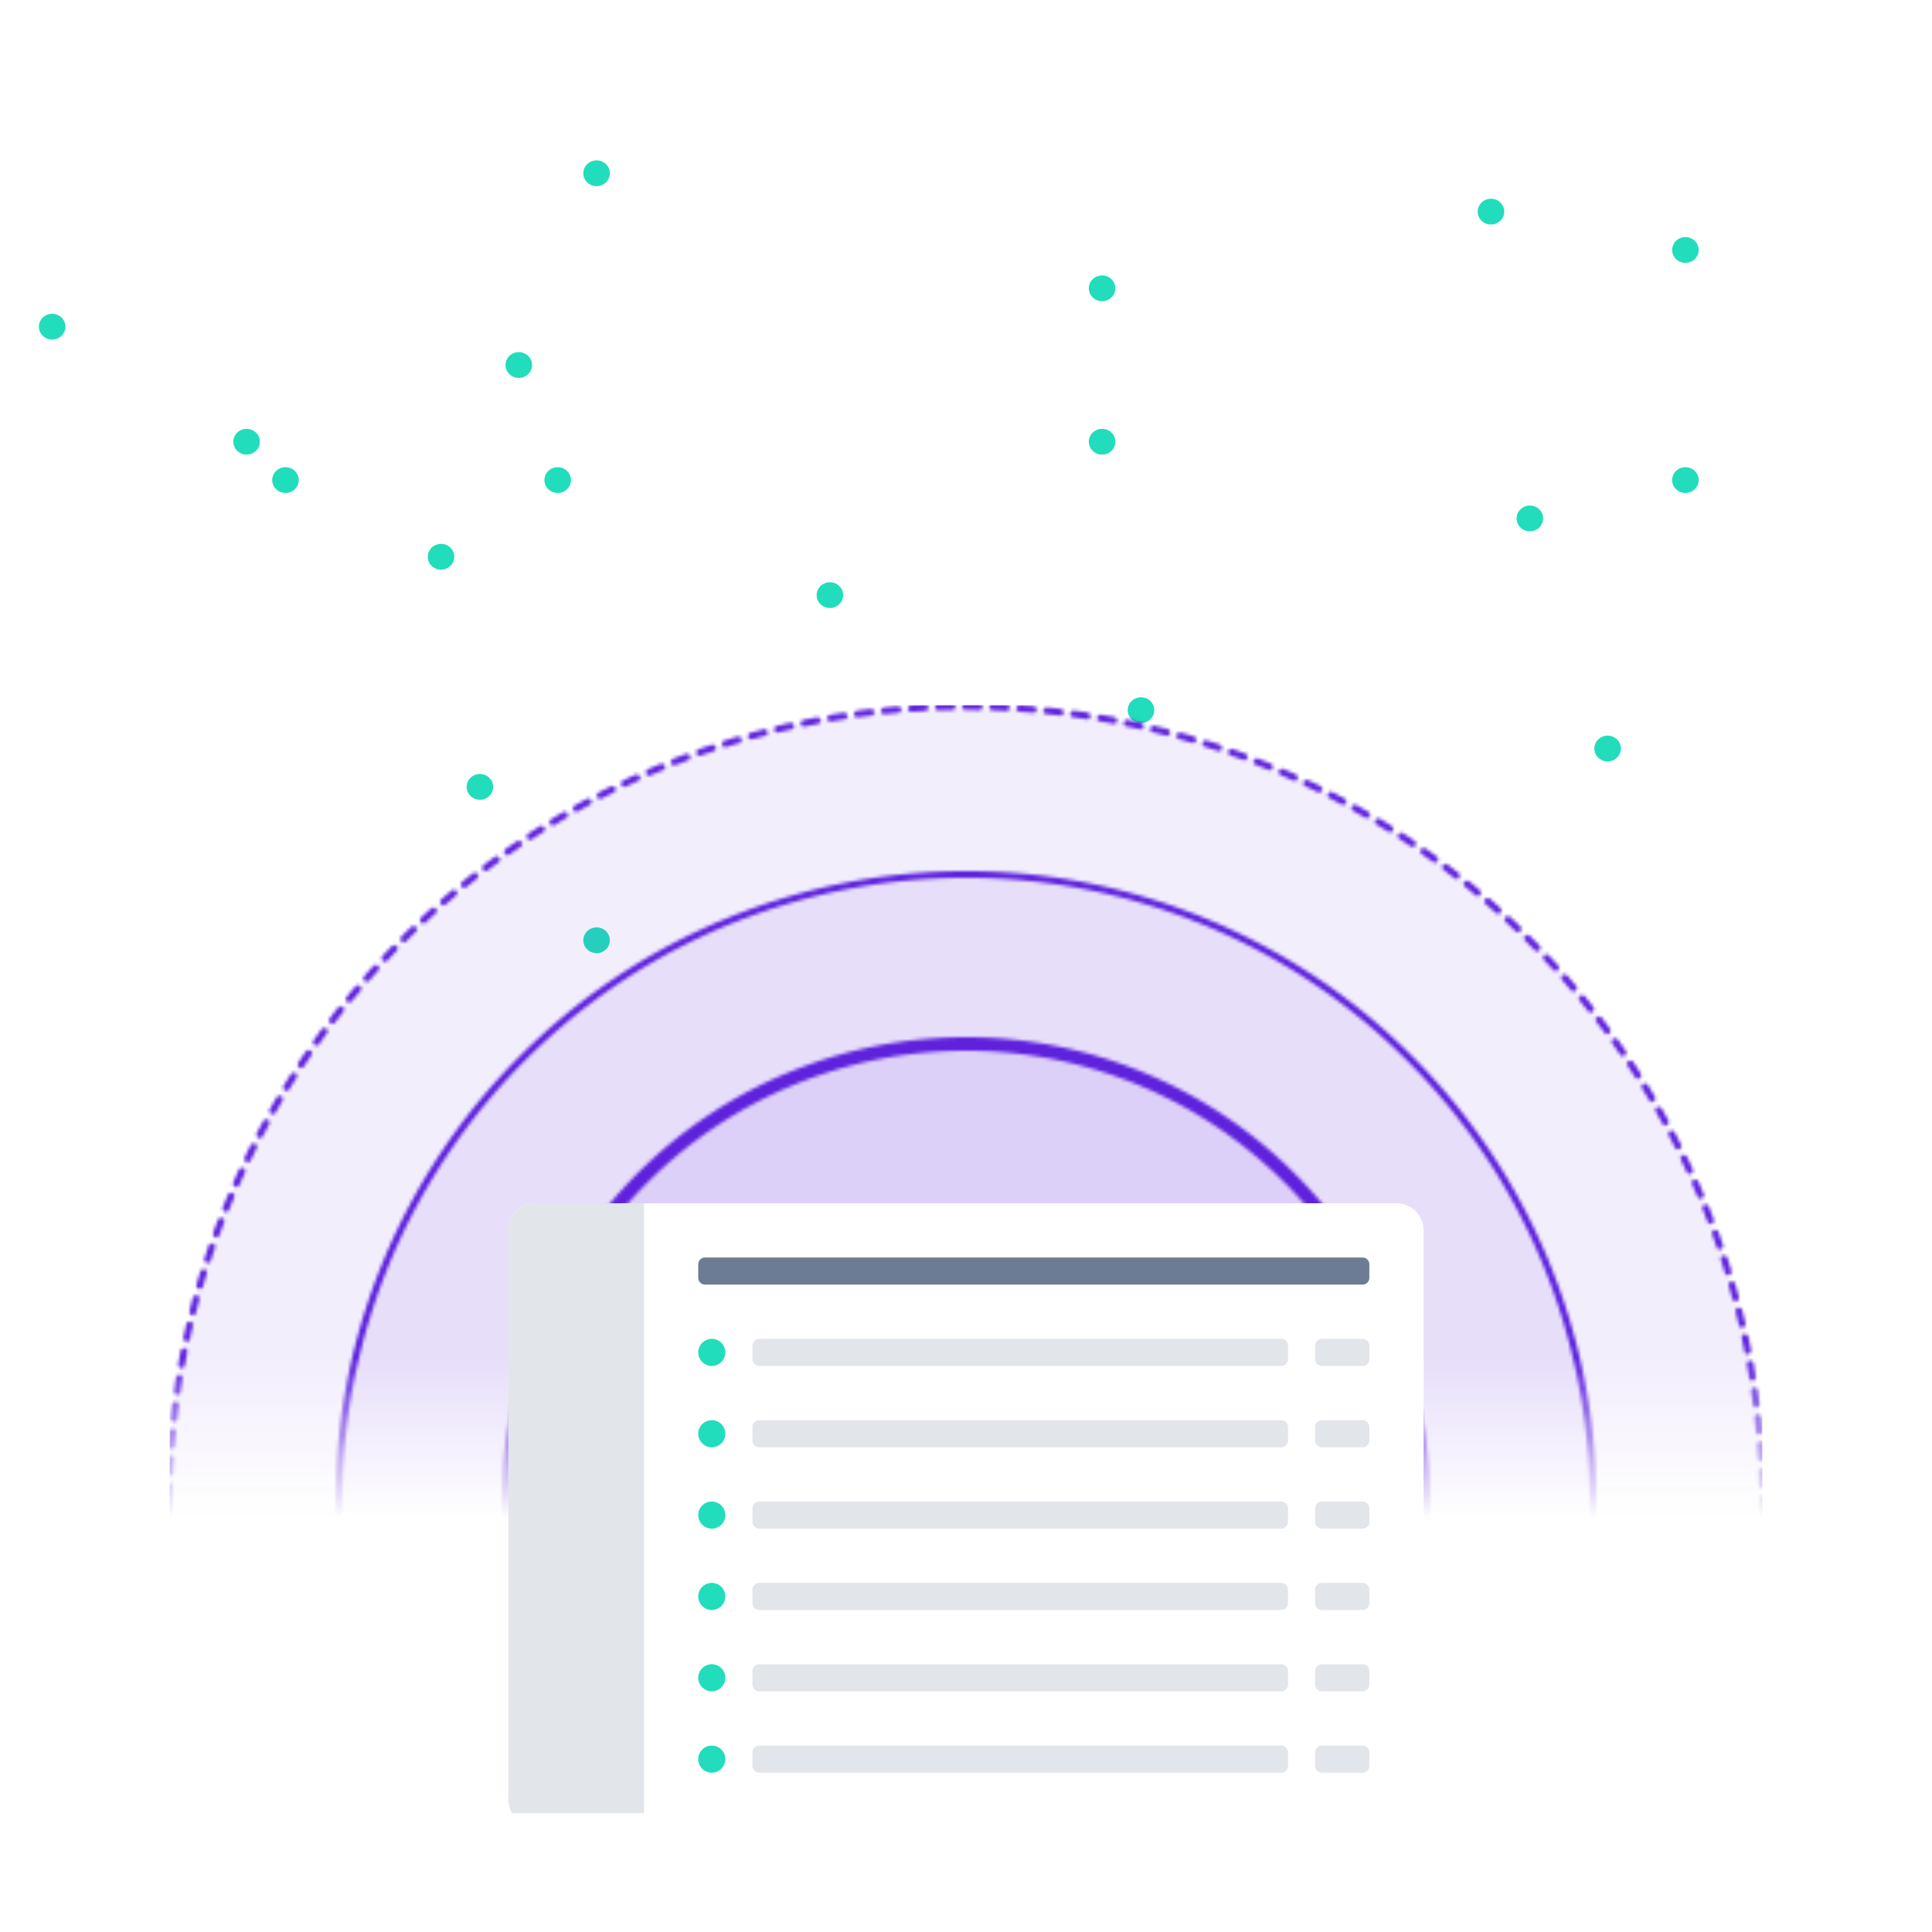
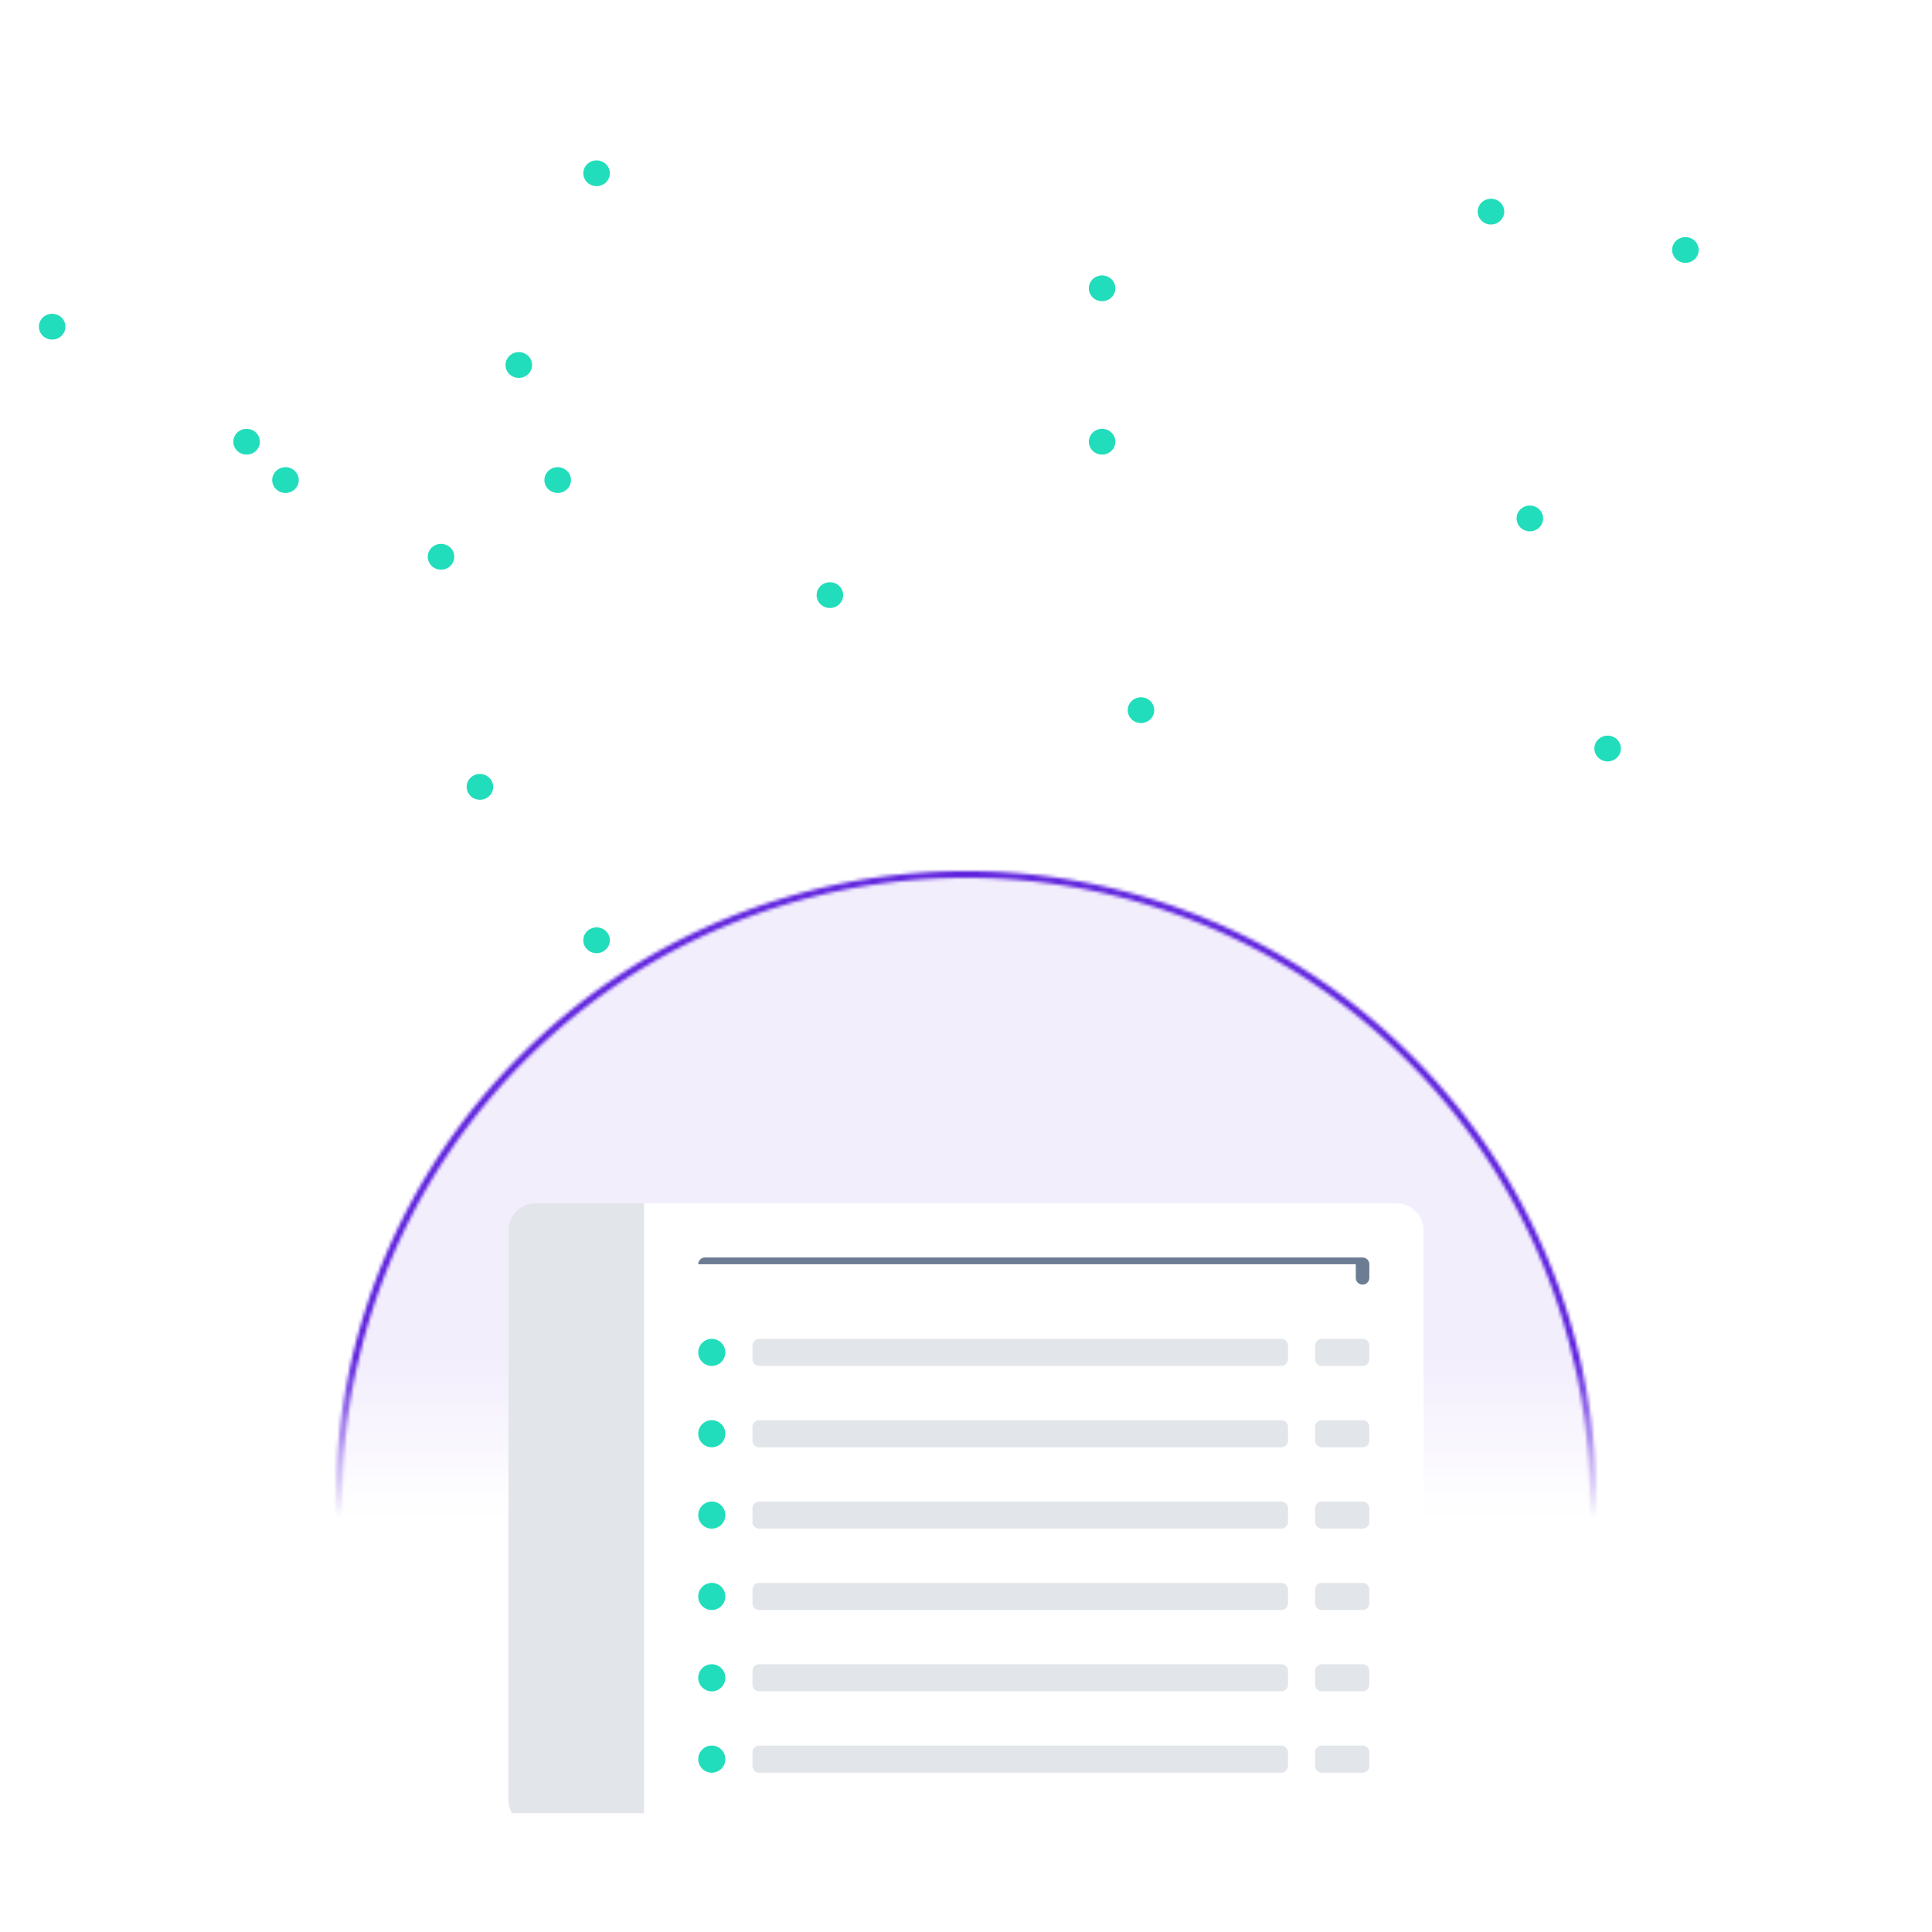
<svg xmlns="http://www.w3.org/2000/svg" width="570" height="570" fill="none">
  <g clip-path="url(#prefix__prefix__clip0_3451_7590)">
    <path d="M149.146 311.354c0 2.101 1.754 3.804 3.917 3.804s3.916-1.703 3.916-3.804-1.753-3.805-3.916-3.805c-2.163 0-3.917 1.704-3.917 3.805zm0-11.315c0 2.101 1.754 3.805 3.917 3.805s3.916-1.704 3.916-3.805-1.753-3.804-3.916-3.804c-2.163 0-3.917 1.703-3.917 3.804zm390.076-11.314c0 2.101 1.753 3.804 3.916 3.804 2.163 0 3.917-1.703 3.917-3.804s-1.754-3.805-3.917-3.805-3.916 1.704-3.916 3.805zm-45.892 0c0 2.101 1.754 3.804 3.917 3.804 2.162 0 3.916-1.703 3.916-3.804s-1.754-3.805-3.916-3.805c-2.163 0-3.917 1.704-3.917 3.805zm-332.711 0c0 2.101 1.754 3.804 3.917 3.804 2.162 0 3.916-1.703 3.916-3.804s-1.753-3.805-3.916-3.805c-2.164 0-3.917 1.704-3.917 3.805zm-11.473 0c0 2.101 1.754 3.804 3.917 3.804s3.916-1.703 3.916-3.804-1.753-3.805-3.916-3.805c-2.163 0-3.917 1.704-3.917 3.805zm390.076-11.315c0 2.101 1.753 3.805 3.916 3.805 2.163 0 3.917-1.704 3.917-3.805s-1.754-3.804-3.917-3.804-3.916 1.703-3.916 3.804zm-45.892 0c0 2.101 1.754 3.805 3.917 3.805 2.162 0 3.916-1.704 3.916-3.805s-1.754-3.804-3.916-3.804c-2.163 0-3.917 1.703-3.917 3.804z" fill="#fff" fill-opacity=".16" />
    <path d="M172.092 277.41c0 2.101 1.753 3.805 3.916 3.805 2.163 0 3.917-1.704 3.917-3.805s-1.754-3.804-3.917-3.804-3.916 1.703-3.916 3.804z" fill="#2DB" />
    <path d="M160.619 277.41c0 2.101 1.754 3.805 3.917 3.805 2.162 0 3.916-1.704 3.916-3.805s-1.753-3.804-3.916-3.804c-2.164 0-3.917 1.703-3.917 3.804zm-11.473 0c0 2.101 1.754 3.805 3.917 3.805s3.916-1.704 3.916-3.805-1.753-3.804-3.916-3.804c-2.163 0-3.917 1.703-3.917 3.804zm355.657-11.314c0 2.101 1.754 3.804 3.916 3.804 2.163 0 3.917-1.703 3.917-3.804s-1.754-3.805-3.917-3.805c-2.162 0-3.916 1.704-3.916 3.805zm-11.473 0c0 2.101 1.754 3.804 3.917 3.804 2.162 0 3.916-1.703 3.916-3.804s-1.754-3.805-3.916-3.805c-2.163 0-3.917 1.704-3.917 3.805zm-11.473 0c0 2.101 1.754 3.804 3.917 3.804s3.916-1.703 3.916-3.804-1.753-3.805-3.916-3.805c-2.163 0-3.917 1.704-3.917 3.805zm-7.556 3.804c2.163 0 3.917-1.703 3.917-3.804s-1.754-3.805-3.917-3.805-3.916 1.704-3.916 3.805 1.753 3.804 3.916 3.804zm-11.472 0c2.162 0 3.916-1.703 3.916-3.804s-1.754-3.805-3.916-3.805c-2.163 0-3.917 1.704-3.917 3.805s1.754 3.804 3.917 3.804zm-11.473 0c2.163 0 3.916-1.703 3.916-3.804s-1.753-3.805-3.916-3.805c-2.163 0-3.917 1.704-3.917 3.805s1.754 3.804 3.917 3.804zm-141.59-3.804c0 2.101 1.753 3.804 3.916 3.804 2.163 0 3.916-1.703 3.916-3.804s-1.753-3.805-3.916-3.805c-2.163 0-3.916 1.704-3.916 3.805zm-11.473 0c0 2.101 1.753 3.804 3.916 3.804 2.163 0 3.917-1.703 3.917-3.804s-1.754-3.805-3.917-3.805-3.916 1.704-3.916 3.805zM187.481 269.9c2.163 0 3.917-1.703 3.917-3.804s-1.754-3.805-3.917-3.805-3.916 1.704-3.916 3.805 1.753 3.804 3.916 3.804zm-11.473 0c2.163 0 3.917-1.703 3.917-3.804s-1.754-3.805-3.917-3.805-3.916 1.704-3.916 3.805 1.753 3.804 3.916 3.804zm-15.389-3.804c0 2.101 1.754 3.804 3.917 3.804 2.162 0 3.916-1.703 3.916-3.804s-1.753-3.805-3.916-3.805c-2.164 0-3.917 1.704-3.917 3.805zm-11.473 0c0 2.101 1.754 3.804 3.917 3.804s3.916-1.703 3.916-3.804-1.753-3.805-3.916-3.805c-2.163 0-3.917 1.704-3.917 3.805zm344.184-11.315c0 2.101 1.754 3.805 3.917 3.805 2.162 0 3.916-1.704 3.916-3.805s-1.754-3.804-3.916-3.804c-2.163 0-3.917 1.703-3.917 3.804zm-11.473 0c0 2.101 1.754 3.805 3.917 3.805s3.916-1.704 3.916-3.805-1.753-3.804-3.916-3.804c-2.163 0-3.917 1.703-3.917 3.804zm-11.472 0c0 2.101 1.753 3.805 3.916 3.805 2.163 0 3.917-1.704 3.917-3.805s-1.754-3.804-3.917-3.804-3.916 1.703-3.916 3.804zm-11.473 0c0 2.101 1.754 3.805 3.917 3.805 2.162 0 3.916-1.704 3.916-3.805s-1.754-3.804-3.916-3.804c-2.163 0-3.917 1.703-3.917 3.804zm-11.473 0c0 2.101 1.754 3.805 3.917 3.805s3.916-1.704 3.916-3.805-1.753-3.804-3.916-3.804c-2.163 0-3.917 1.703-3.917 3.804zm-114.728 0c0 2.101 1.753 3.805 3.916 3.805 2.163 0 3.917-1.704 3.917-3.805s-1.754-3.804-3.917-3.804-3.916 1.703-3.916 3.804zm-22.945 0c0 2.101 1.753 3.805 3.916 3.805 2.163 0 3.916-1.704 3.916-3.805s-1.753-3.804-3.916-3.804c-2.163 0-3.916 1.703-3.916 3.804zm-11.473 0c0 2.101 1.753 3.805 3.916 3.805 2.163 0 3.917-1.704 3.917-3.805s-1.754-3.804-3.917-3.804-3.916 1.703-3.916 3.804zm-11.473 0c0 2.101 1.753 3.805 3.916 3.805 2.163 0 3.917-1.704 3.917-3.805s-1.754-3.804-3.917-3.804-3.916 1.703-3.916 3.804zm-103.255 0c0 2.101 1.753 3.805 3.916 3.805 2.163 0 3.917-1.704 3.917-3.805s-1.754-3.804-3.917-3.804-3.916 1.703-3.916 3.804zm-11.473 0c0 2.101 1.753 3.805 3.916 3.805 2.163 0 3.917-1.704 3.917-3.805s-1.754-3.804-3.917-3.804-3.916 1.703-3.916 3.804zm-11.473 0c0 2.101 1.754 3.805 3.917 3.805 2.162 0 3.916-1.704 3.916-3.805s-1.753-3.804-3.916-3.804c-2.164 0-3.917 1.703-3.917 3.804zm332.711-11.314c0 2.101 1.754 3.804 3.917 3.804 2.162 0 3.916-1.703 3.916-3.804 0-2.102-1.754-3.805-3.916-3.805-2.163 0-3.917 1.703-3.917 3.805zm-11.473 0c0 2.101 1.754 3.804 3.917 3.804s3.916-1.703 3.916-3.804c0-2.102-1.753-3.805-3.916-3.805-2.163 0-3.917 1.703-3.917 3.805zm-11.472 0c0 2.101 1.753 3.804 3.916 3.804 2.163 0 3.917-1.703 3.917-3.804 0-2.102-1.754-3.805-3.917-3.805s-3.916 1.703-3.916 3.805zm-11.473 0c0 2.101 1.754 3.804 3.917 3.804 2.162 0 3.916-1.703 3.916-3.804 0-2.102-1.754-3.805-3.916-3.805-2.163 0-3.917 1.703-3.917 3.805zm-126.201 0c0 2.101 1.753 3.804 3.916 3.804 2.163 0 3.917-1.703 3.917-3.804 0-2.102-1.754-3.805-3.917-3.805s-3.916 1.703-3.916 3.805zm-11.473 0c0 2.101 1.754 3.804 3.917 3.804s3.916-1.703 3.916-3.804c0-2.102-1.753-3.805-3.916-3.805-2.163 0-3.917 1.703-3.917 3.805zm-11.472 0c0 2.101 1.753 3.804 3.916 3.804 2.163 0 3.916-1.703 3.916-3.804 0-2.102-1.753-3.805-3.916-3.805-2.163 0-3.916 1.703-3.916 3.805zm-11.473 0c0 2.101 1.753 3.804 3.916 3.804 2.163 0 3.917-1.703 3.917-3.804 0-2.102-1.754-3.805-3.917-3.805s-3.916 1.703-3.916 3.805zm-11.473 0c0 2.101 1.753 3.804 3.916 3.804 2.163 0 3.917-1.703 3.917-3.804 0-2.102-1.754-3.805-3.917-3.805s-3.916 1.703-3.916 3.805zm-91.782 0c0 2.101 1.753 3.804 3.916 3.804 2.163 0 3.916-1.703 3.916-3.804 0-2.102-1.753-3.805-3.916-3.805-2.163 0-3.916 1.703-3.916 3.805zm-11.473 0c0 2.101 1.753 3.804 3.916 3.804 2.163 0 3.917-1.703 3.917-3.804 0-2.102-1.754-3.805-3.917-3.805s-3.916 1.703-3.916 3.805zm-11.473 0c0 2.101 1.753 3.804 3.916 3.804 2.163 0 3.917-1.703 3.917-3.804 0-2.102-1.754-3.805-3.917-3.805s-3.916 1.703-3.916 3.805zm-11.473 0c0 2.101 1.754 3.804 3.917 3.804 2.162 0 3.916-1.703 3.916-3.804 0-2.102-1.753-3.805-3.916-3.805-2.164 0-3.917 1.703-3.917 3.805zm-11.473 0c0 2.101 1.754 3.804 3.917 3.804s3.916-1.703 3.916-3.804c0-2.102-1.753-3.805-3.916-3.805-2.163 0-3.917 1.703-3.917 3.805zm313.683-7.511c2.162 0 3.916-1.703 3.916-3.804s-1.754-3.804-3.916-3.804c-2.163 0-3.917 1.703-3.917 3.804s1.754 3.804 3.917 3.804zm-11.473 0c2.163 0 3.916-1.703 3.916-3.804s-1.753-3.804-3.916-3.804c-2.163 0-3.917 1.703-3.917 3.804s1.754 3.804 3.917 3.804zm-130.118-3.804c0 2.101 1.754 3.804 3.917 3.804s3.916-1.703 3.916-3.804-1.753-3.804-3.916-3.804c-2.163 0-3.917 1.703-3.917 3.804zm-11.472 0c0 2.101 1.753 3.804 3.916 3.804 2.163 0 3.916-1.703 3.916-3.804s-1.753-3.804-3.916-3.804c-2.163 0-3.916 1.703-3.916 3.804zm-11.473 0c0 2.101 1.753 3.804 3.916 3.804 2.163 0 3.917-1.703 3.917-3.804s-1.754-3.804-3.917-3.804-3.916 1.703-3.916 3.804zm-7.557 3.804c2.163 0 3.917-1.703 3.917-3.804s-1.754-3.804-3.917-3.804-3.916 1.703-3.916 3.804 1.753 3.804 3.916 3.804zm-84.226-3.804c0 2.101 1.754 3.804 3.917 3.804s3.916-1.703 3.916-3.804-1.754-3.804-3.916-3.804c-2.163 0-3.917 1.703-3.917 3.804zm-11.472 0c0 2.101 1.753 3.804 3.916 3.804 2.163 0 3.916-1.703 3.916-3.804s-1.753-3.804-3.916-3.804c-2.163 0-3.916 1.703-3.916 3.804zm-7.557 3.804c2.163 0 3.917-1.703 3.917-3.804s-1.754-3.804-3.917-3.804-3.916 1.703-3.916 3.804 1.753 3.804 3.916 3.804zm-11.473 0c2.163 0 3.917-1.703 3.917-3.804s-1.754-3.804-3.917-3.804-3.916 1.703-3.916 3.804 1.753 3.804 3.916 3.804zm-15.389-3.804c0 2.101 1.754 3.804 3.917 3.804 2.162 0 3.916-1.703 3.916-3.804s-1.753-3.804-3.916-3.804c-2.164 0-3.917 1.703-3.917 3.804zm-11.473 0c0 2.101 1.754 3.804 3.917 3.804s3.916-1.703 3.916-3.804-1.753-3.804-3.916-3.804c-2.163 0-3.917 1.703-3.917 3.804z" fill="#fff" fill-opacity=".16" />
    <path d="M137.674 232.152c0 2.101 1.753 3.804 3.916 3.804 2.163 0 3.916-1.703 3.916-3.804s-1.753-3.804-3.916-3.804c-2.163 0-3.916 1.703-3.916 3.804z" fill="#2DB" />
    <path d="M481.857 220.837c0 2.102 1.754 3.805 3.917 3.805s3.916-1.703 3.916-3.805c0-2.101-1.753-3.804-3.916-3.804-2.163 0-3.917 1.703-3.917 3.804z" fill="#fff" fill-opacity=".16" />
    <path d="M470.385 220.837c0 2.102 1.753 3.805 3.916 3.805 2.163 0 3.917-1.703 3.917-3.805 0-2.101-1.754-3.804-3.917-3.804s-3.916 1.703-3.916 3.804z" fill="#2DB" />
    <path d="M447.439 220.837c0 2.102 1.754 3.805 3.917 3.805s3.916-1.703 3.916-3.805c0-2.101-1.753-3.804-3.916-3.804-2.163 0-3.917 1.703-3.917 3.804zm-22.945 0c0 2.102 1.753 3.805 3.916 3.805 2.163 0 3.916-1.703 3.916-3.805 0-2.101-1.753-3.804-3.916-3.804-2.163 0-3.916 1.703-3.916 3.804zm-103.256 0c0 2.102 1.754 3.805 3.917 3.805s3.916-1.703 3.916-3.805c0-2.101-1.753-3.804-3.916-3.804-2.163 0-3.917 1.703-3.917 3.804zm-11.472 0c0 2.102 1.753 3.805 3.916 3.805 2.163 0 3.916-1.703 3.916-3.805 0-2.101-1.753-3.804-3.916-3.804-2.163 0-3.916 1.703-3.916 3.804zm-11.473 0c0 2.102 1.753 3.805 3.916 3.805 2.163 0 3.917-1.703 3.917-3.805 0-2.101-1.754-3.804-3.917-3.804s-3.916 1.703-3.916 3.804zm-11.473 0c0 2.102 1.753 3.805 3.916 3.805 2.163 0 3.917-1.703 3.917-3.805 0-2.101-1.754-3.804-3.917-3.804s-3.916 1.703-3.916 3.804zm-91.782 0c0 2.102 1.753 3.805 3.916 3.805 2.163 0 3.916-1.703 3.916-3.805 0-2.101-1.753-3.804-3.916-3.804-2.163 0-3.916 1.703-3.916 3.804zm-11.473 0c0 2.102 1.753 3.805 3.916 3.805 2.163 0 3.917-1.703 3.917-3.805 0-2.101-1.754-3.804-3.917-3.804s-3.916 1.703-3.916 3.804zm-11.473 0c0 2.102 1.753 3.805 3.916 3.805 2.163 0 3.917-1.703 3.917-3.805 0-2.101-1.754-3.804-3.917-3.804s-3.916 1.703-3.916 3.804zm-11.473 0c0 2.102 1.754 3.805 3.917 3.805 2.162 0 3.916-1.703 3.916-3.805 0-2.101-1.753-3.804-3.916-3.804-2.164 0-3.917 1.703-3.917 3.804zm-11.473 0c0 2.102 1.754 3.805 3.917 3.805s3.916-1.703 3.916-3.805c0-2.101-1.753-3.804-3.916-3.804-2.163 0-3.917 1.703-3.917 3.804zm-11.472 0c0 2.102 1.753 3.805 3.916 3.805 2.163 0 3.916-1.703 3.916-3.805 0-2.101-1.753-3.804-3.916-3.804-2.163 0-3.916 1.703-3.916 3.804zm313.682-7.51c2.163 0 3.916-1.703 3.916-3.804s-1.753-3.805-3.916-3.805c-2.163 0-3.917 1.704-3.917 3.805s1.754 3.804 3.917 3.804zm-22.946 0c2.163 0 3.916-1.703 3.916-3.804s-1.753-3.805-3.916-3.805c-2.163 0-3.916 1.704-3.916 3.805s1.753 3.804 3.916 3.804zm-15.389-3.804c0 2.101 1.753 3.804 3.916 3.804 2.164 0 3.917-1.703 3.917-3.804s-1.754-3.805-3.917-3.805-3.916 1.704-3.916 3.805z" fill="#fff" fill-opacity=".16" />
    <path d="M332.711 209.523c0 2.101 1.753 3.804 3.916 3.804 2.163 0 3.917-1.703 3.917-3.804s-1.754-3.805-3.917-3.805-3.916 1.704-3.916 3.805z" fill="#2DB" />
    <path d="M321.238 209.523c0 2.101 1.754 3.804 3.917 3.804s3.916-1.703 3.916-3.804-1.753-3.805-3.916-3.805c-2.163 0-3.917 1.704-3.917 3.805zm-11.472 0c0 2.101 1.753 3.804 3.916 3.804 2.163 0 3.916-1.703 3.916-3.804s-1.753-3.805-3.916-3.805c-2.163 0-3.916 1.704-3.916 3.805zm-11.473 0c0 2.101 1.753 3.804 3.916 3.804 2.163 0 3.917-1.703 3.917-3.804s-1.754-3.805-3.917-3.805-3.916 1.704-3.916 3.805zm-7.557 3.804c2.163 0 3.917-1.703 3.917-3.804s-1.754-3.805-3.917-3.805-3.916 1.704-3.916 3.805 1.753 3.804 3.916 3.804zm-15.389-3.804c0 2.101 1.754 3.804 3.917 3.804s3.916-1.703 3.916-3.804-1.753-3.805-3.916-3.805c-2.163 0-3.917 1.704-3.917 3.805zm-22.946 0c0 2.101 1.754 3.804 3.917 3.804s3.916-1.703 3.916-3.804-1.753-3.805-3.916-3.805c-2.163 0-3.917 1.704-3.917 3.805zm-76.393 3.804c2.163 0 3.917-1.703 3.917-3.804s-1.754-3.805-3.917-3.805-3.916 1.704-3.916 3.805 1.753 3.804 3.916 3.804zm-15.389-3.804c0 2.101 1.754 3.804 3.917 3.804 2.162 0 3.916-1.703 3.916-3.804s-1.753-3.805-3.916-3.805c-2.164 0-3.917 1.704-3.917 3.805zm-11.473 0c0 2.101 1.754 3.804 3.917 3.804s3.916-1.703 3.916-3.804-1.753-3.805-3.916-3.805c-2.163 0-3.917 1.704-3.917 3.805zm313.683-7.51c2.162 0 3.916-1.703 3.916-3.805 0-2.101-1.754-3.804-3.916-3.804-2.163 0-3.917 1.703-3.917 3.804 0 2.102 1.754 3.805 3.917 3.805zm-26.863-3.805c0 2.101 1.754 3.805 3.917 3.805 2.162 0 3.916-1.704 3.916-3.805s-1.753-3.804-3.916-3.804c-2.163 0-3.917 1.703-3.917 3.804zm-45.891 0c0 2.101 1.754 3.805 3.916 3.805 2.164 0 3.917-1.704 3.917-3.805s-1.753-3.804-3.917-3.804c-2.162 0-3.916 1.703-3.916 3.804zm-45.891 0c0 2.101 1.754 3.805 3.917 3.805s3.916-1.704 3.916-3.805-1.753-3.804-3.916-3.804c-2.163 0-3.917 1.703-3.917 3.804zm-11.473 0c0 2.101 1.753 3.805 3.916 3.805 2.163 0 3.917-1.704 3.917-3.805s-1.754-3.804-3.917-3.804-3.916 1.703-3.916 3.804zm-11.473 0c0 2.101 1.754 3.805 3.917 3.805s3.916-1.704 3.916-3.805-1.753-3.804-3.916-3.804c-2.163 0-3.917 1.703-3.917 3.804zm-11.472 0c0 2.101 1.753 3.805 3.916 3.805 2.163 0 3.916-1.704 3.916-3.805s-1.753-3.804-3.916-3.804c-2.163 0-3.916 1.703-3.916 3.804zm-11.473 0c0 2.101 1.753 3.805 3.916 3.805 2.163 0 3.917-1.704 3.917-3.805s-1.754-3.804-3.917-3.804-3.916 1.703-3.916 3.804zm-7.557 3.805c2.163 0 3.917-1.703 3.917-3.805 0-2.101-1.754-3.804-3.917-3.804s-3.916 1.703-3.916 3.804c0 2.102 1.753 3.805 3.916 3.805zm-15.389-3.805c0 2.101 1.754 3.805 3.917 3.805s3.916-1.704 3.916-3.805-1.753-3.804-3.916-3.804c-2.163 0-3.917 1.703-3.917 3.804zm-11.472 0c0 2.101 1.753 3.805 3.916 3.805 2.163 0 3.916-1.704 3.916-3.805s-1.753-3.804-3.916-3.804c-2.163 0-3.916 1.703-3.916 3.804zm-11.474 0c0 2.101 1.754 3.805 3.917 3.805s3.916-1.704 3.916-3.805-1.753-3.804-3.916-3.804c-2.163 0-3.917 1.703-3.917 3.804zm-11.472 0c0 2.101 1.753 3.805 3.916 3.805 2.163 0 3.916-1.704 3.916-3.805s-1.753-3.804-3.916-3.804c-2.163 0-3.916 1.703-3.916 3.804zm-91.783 0c0 2.101 1.754 3.805 3.917 3.805s3.916-1.704 3.916-3.805-1.753-3.804-3.916-3.804c-2.163 0-3.917 1.703-3.917 3.804zm-22.945 0c0 2.101 1.753 3.805 3.916 3.805 2.163 0 3.916-1.704 3.916-3.805s-1.753-3.804-3.916-3.804c-2.163 0-3.916 1.703-3.916 3.804zm309.765-11.314c0 2.101 1.754 3.804 3.917 3.804 2.162 0 3.916-1.703 3.916-3.804s-1.753-3.805-3.916-3.805c-2.163 0-3.917 1.704-3.917 3.805zm-11.472 0c0 2.101 1.753 3.804 3.916 3.804 2.163 0 3.916-1.703 3.916-3.804s-1.753-3.805-3.916-3.805c-2.163 0-3.916 1.704-3.916 3.805zm-11.473 0c0 2.101 1.753 3.804 3.916 3.804 2.164 0 3.917-1.703 3.917-3.804s-1.754-3.805-3.917-3.805-3.916 1.704-3.916 3.805zm-22.946 0c0 2.101 1.754 3.804 3.916 3.804 2.164 0 3.917-1.703 3.917-3.804s-1.753-3.805-3.917-3.805c-2.162 0-3.916 1.704-3.916 3.805zm-11.472 0c0 2.101 1.753 3.804 3.916 3.804 2.163 0 3.916-1.703 3.916-3.804s-1.753-3.805-3.916-3.805c-2.163 0-3.916 1.704-3.916 3.805zm-34.419 0c0 2.101 1.754 3.804 3.917 3.804s3.916-1.703 3.916-3.804-1.753-3.805-3.916-3.805c-2.163 0-3.917 1.704-3.917 3.805zm-11.473 0c0 2.101 1.753 3.804 3.916 3.804 2.163 0 3.917-1.703 3.917-3.804s-1.754-3.805-3.917-3.805-3.916 1.704-3.916 3.805zm-11.473 0c0 2.101 1.754 3.804 3.917 3.804s3.916-1.703 3.916-3.804-1.753-3.805-3.916-3.805c-2.163 0-3.917 1.704-3.917 3.805zm-11.472 0c0 2.101 1.753 3.804 3.916 3.804 2.163 0 3.916-1.703 3.916-3.804s-1.753-3.805-3.916-3.805c-2.163 0-3.916 1.704-3.916 3.805zm-11.473 0c0 2.101 1.753 3.804 3.916 3.804 2.163 0 3.917-1.703 3.917-3.804s-1.754-3.805-3.917-3.805-3.916 1.704-3.916 3.805zm-11.473 0c0 2.101 1.753 3.804 3.916 3.804 2.163 0 3.917-1.703 3.917-3.804s-1.754-3.805-3.917-3.805-3.916 1.704-3.916 3.805zm-11.473 0c0 2.101 1.754 3.804 3.917 3.804s3.916-1.703 3.916-3.804-1.753-3.805-3.916-3.805c-2.163 0-3.917 1.704-3.917 3.805zm-11.472 0c0 2.101 1.753 3.804 3.916 3.804 2.163 0 3.916-1.703 3.916-3.804s-1.753-3.805-3.916-3.805c-2.163 0-3.916 1.704-3.916 3.805zm-11.474 0c0 2.101 1.754 3.804 3.917 3.804s3.916-1.703 3.916-3.804-1.753-3.805-3.916-3.805c-2.163 0-3.917 1.704-3.917 3.805zm-11.472 0c0 2.101 1.753 3.804 3.916 3.804 2.163 0 3.916-1.703 3.916-3.804s-1.753-3.805-3.916-3.805c-2.163 0-3.916 1.704-3.916 3.805zm-91.783 0c0 2.101 1.754 3.804 3.917 3.804s3.916-1.703 3.916-3.804-1.753-3.805-3.916-3.805c-2.163 0-3.917 1.704-3.917 3.805zm-11.472 0c0 2.101 1.753 3.804 3.916 3.804 2.163 0 3.916-1.703 3.916-3.804s-1.753-3.805-3.916-3.805c-2.163 0-3.916 1.704-3.916 3.805zm-22.946 0c0 2.101 1.754 3.804 3.916 3.804 2.163 0 3.917-1.703 3.917-3.804s-1.754-3.805-3.917-3.805-3.916 1.704-3.916 3.805zm-11.473 0c0 2.101 1.753 3.804 3.916 3.804 2.163 0 3.917-1.703 3.917-3.804s-1.754-3.805-3.917-3.805-3.916 1.704-3.916 3.805zm348.101-7.51c2.163 0 3.916-1.704 3.916-3.805s-1.753-3.804-3.916-3.804c-2.163 0-3.917 1.703-3.917 3.804s1.754 3.805 3.917 3.805zm-15.39-3.805c0 2.101 1.754 3.805 3.917 3.805 2.162 0 3.916-1.704 3.916-3.805s-1.753-3.804-3.916-3.804c-2.163 0-3.917 1.703-3.917 3.804zm-7.556 3.805c2.163 0 3.916-1.704 3.916-3.805s-1.753-3.804-3.916-3.804c-2.163 0-3.916 1.703-3.916 3.804s1.753 3.805 3.916 3.805zm-15.389-3.805c0 2.101 1.753 3.805 3.916 3.805 2.164 0 3.917-1.704 3.917-3.805s-1.754-3.804-3.917-3.804-3.916 1.703-3.916 3.804zm-11.473 0c0 2.101 1.753 3.805 3.916 3.805 2.163 0 3.917-1.704 3.917-3.805s-1.754-3.804-3.917-3.804-3.916 1.703-3.916 3.804zm-11.473 0c0 2.101 1.754 3.805 3.916 3.805 2.164 0 3.917-1.704 3.917-3.805s-1.753-3.804-3.917-3.804c-2.162 0-3.916 1.703-3.916 3.804zm-11.472 0c0 2.101 1.753 3.805 3.916 3.805 2.163 0 3.916-1.704 3.916-3.805s-1.753-3.804-3.916-3.804c-2.163 0-3.916 1.703-3.916 3.804zm-11.473 0c0 2.101 1.753 3.805 3.916 3.805 2.163 0 3.917-1.704 3.917-3.805s-1.754-3.804-3.917-3.804-3.916 1.703-3.916 3.804zm-7.557 3.805c2.163 0 3.916-1.704 3.916-3.805s-1.753-3.804-3.916-3.804c-2.163 0-3.916 1.703-3.916 3.804s1.753 3.805 3.916 3.805zm-15.389-3.805c0 2.101 1.754 3.805 3.917 3.805s3.916-1.704 3.916-3.805-1.753-3.804-3.916-3.804c-2.163 0-3.917 1.703-3.917 3.804zm-11.473 0c0 2.101 1.753 3.805 3.916 3.805 2.163 0 3.917-1.704 3.917-3.805s-1.754-3.804-3.917-3.804-3.916 1.703-3.916 3.804zm-11.473 0c0 2.101 1.754 3.805 3.917 3.805s3.916-1.704 3.916-3.805-1.753-3.804-3.916-3.804c-2.163 0-3.917 1.703-3.917 3.804zm-11.472 0c0 2.101 1.753 3.805 3.916 3.805 2.163 0 3.916-1.704 3.916-3.805s-1.753-3.804-3.916-3.804c-2.163 0-3.916 1.703-3.916 3.804zm-11.473 0c0 2.101 1.753 3.805 3.916 3.805 2.163 0 3.917-1.704 3.917-3.805s-1.754-3.804-3.917-3.804-3.916 1.703-3.916 3.804zm-7.557 3.805c2.163 0 3.917-1.704 3.917-3.805s-1.754-3.804-3.917-3.804-3.916 1.703-3.916 3.804 1.753 3.805 3.916 3.805zm-15.389-3.805c0 2.101 1.754 3.805 3.917 3.805s3.916-1.704 3.916-3.805-1.753-3.804-3.916-3.804c-2.163 0-3.917 1.703-3.917 3.804zm-11.472 0c0 2.101 1.753 3.805 3.916 3.805 2.163 0 3.916-1.704 3.916-3.805s-1.753-3.804-3.916-3.804c-2.163 0-3.916 1.703-3.916 3.804zm-11.474 0c0 2.101 1.754 3.805 3.917 3.805s3.916-1.704 3.916-3.805-1.753-3.804-3.916-3.804c-2.163 0-3.917 1.703-3.917 3.804z" fill="#fff" fill-opacity=".16" />
    <path d="M240.929 175.579c0 2.101 1.753 3.805 3.916 3.805 2.163 0 3.916-1.704 3.916-3.805s-1.753-3.804-3.916-3.804c-2.163 0-3.916 1.703-3.916 3.804z" fill="#2DB" />
    <path d="M137.674 175.579c0 2.101 1.753 3.805 3.916 3.805 2.163 0 3.916-1.704 3.916-3.805s-1.753-3.804-3.916-3.804c-2.163 0-3.916 1.703-3.916 3.804zm-34.419 0c0 2.101 1.753 3.805 3.916 3.805 2.163 0 3.917-1.704 3.917-3.805s-1.754-3.804-3.917-3.804-3.916 1.703-3.916 3.804zm-11.473 0c0 2.101 1.754 3.805 3.917 3.805s3.916-1.704 3.916-3.805-1.753-3.804-3.916-3.804c-2.163 0-3.917 1.703-3.917 3.804zm378.603-11.314c0 2.101 1.753 3.804 3.916 3.804 2.163 0 3.917-1.703 3.917-3.804 0-2.102-1.754-3.805-3.917-3.805s-3.916 1.703-3.916 3.805zm-22.946 0c0 2.101 1.754 3.804 3.917 3.804s3.916-1.703 3.916-3.804c0-2.102-1.753-3.805-3.916-3.805-2.163 0-3.917 1.703-3.917 3.805zm-11.473 0c0 2.101 1.754 3.804 3.917 3.804 2.162 0 3.916-1.703 3.916-3.804 0-2.102-1.753-3.805-3.916-3.805-2.163 0-3.917 1.703-3.917 3.805zm-11.472 0c0 2.101 1.753 3.804 3.916 3.804 2.163 0 3.916-1.703 3.916-3.804 0-2.102-1.753-3.805-3.916-3.805-2.163 0-3.916 1.703-3.916 3.805zm-11.473 0c0 2.101 1.753 3.804 3.916 3.804 2.164 0 3.917-1.703 3.917-3.804 0-2.102-1.754-3.805-3.917-3.805s-3.916 1.703-3.916 3.805zm-11.473 0c0 2.101 1.753 3.804 3.916 3.804 2.163 0 3.917-1.703 3.917-3.804 0-2.102-1.754-3.805-3.917-3.805s-3.916 1.703-3.916 3.805zm-11.473 0c0 2.101 1.754 3.804 3.916 3.804 2.164 0 3.917-1.703 3.917-3.804 0-2.102-1.753-3.805-3.917-3.805-2.162 0-3.916 1.703-3.916 3.805zm-11.472 0c0 2.101 1.753 3.804 3.916 3.804 2.163 0 3.916-1.703 3.916-3.804 0-2.102-1.753-3.805-3.916-3.805-2.163 0-3.916 1.704-3.916 3.805zm-11.473 0c0 2.101 1.753 3.804 3.916 3.804 2.163 0 3.917-1.703 3.917-3.804 0-2.102-1.754-3.805-3.917-3.805s-3.916 1.703-3.916 3.805zm-11.473 0c0 2.101 1.753 3.804 3.916 3.804 2.163 0 3.916-1.703 3.916-3.804 0-2.102-1.753-3.805-3.916-3.805-2.163 0-3.916 1.703-3.916 3.805zm-11.473 0c0 2.101 1.754 3.804 3.917 3.804s3.916-1.703 3.916-3.804c0-2.102-1.753-3.805-3.916-3.805-2.163 0-3.917 1.703-3.917 3.805zm-11.473 0c0 2.101 1.753 3.804 3.916 3.804 2.163 0 3.917-1.703 3.917-3.804 0-2.102-1.754-3.805-3.917-3.805s-3.916 1.703-3.916 3.805zm-11.473 0c0 2.101 1.754 3.804 3.917 3.804s3.916-1.703 3.916-3.804c0-2.102-1.753-3.805-3.916-3.805-2.163 0-3.917 1.703-3.917 3.805zm-11.472 0c0 2.101 1.753 3.804 3.916 3.804 2.163 0 3.916-1.703 3.916-3.804 0-2.102-1.753-3.805-3.916-3.805-2.163 0-3.916 1.703-3.916 3.805zm-11.473 0c0 2.101 1.753 3.804 3.916 3.804 2.163 0 3.917-1.703 3.917-3.804 0-2.102-1.754-3.805-3.917-3.805s-3.916 1.703-3.916 3.805zm-11.473 0c0 2.101 1.753 3.804 3.916 3.804 2.163 0 3.917-1.703 3.917-3.804 0-2.102-1.754-3.805-3.917-3.805s-3.916 1.703-3.916 3.805zm-11.473 0c0 2.101 1.754 3.804 3.917 3.804s3.916-1.703 3.916-3.804c0-2.102-1.753-3.805-3.916-3.805-2.163 0-3.917 1.703-3.917 3.805zm-11.472 0c0 2.101 1.753 3.804 3.916 3.804 2.163 0 3.916-1.703 3.916-3.804 0-2.102-1.753-3.805-3.916-3.805-2.163 0-3.916 1.703-3.916 3.805zm-11.474 0c0 2.101 1.754 3.804 3.917 3.804s3.916-1.703 3.916-3.804c0-2.102-1.753-3.805-3.916-3.805-2.163 0-3.917 1.703-3.917 3.805z" fill="#fff" fill-opacity=".16" />
    <path d="M126.201 164.265c0 2.101 1.753 3.804 3.916 3.804 2.163 0 3.916-1.703 3.916-3.804 0-2.102-1.753-3.805-3.916-3.805-2.163 0-3.916 1.703-3.916 3.805z" fill="#2DB" />
    <path d="M114.728 164.265c0 2.101 1.754 3.804 3.916 3.804 2.163 0 3.917-1.703 3.917-3.804 0-2.102-1.754-3.805-3.917-3.805s-3.916 1.703-3.916 3.805zm-11.473 0c0 2.101 1.753 3.804 3.916 3.804 2.163 0 3.917-1.703 3.917-3.804 0-2.102-1.754-3.805-3.917-3.805s-3.916 1.703-3.916 3.805zm-11.473 0c0 2.101 1.754 3.804 3.917 3.804s3.916-1.703 3.916-3.804c0-2.102-1.753-3.805-3.916-3.805-2.163 0-3.917 1.703-3.917 3.805zm-11.472 0c0 2.101 1.753 3.804 3.916 3.804 2.163 0 3.916-1.703 3.916-3.804 0-2.102-1.753-3.805-3.916-3.805-2.163 0-3.916 1.703-3.916 3.805z" fill="#fff" fill-opacity=".16" />
    <path d="M451.356 156.755c2.163 0 3.916-1.704 3.916-3.805s-1.753-3.804-3.916-3.804c-2.163 0-3.917 1.703-3.917 3.804s1.754 3.805 3.917 3.805z" fill="#2DB" />
-     <path d="M435.966 152.95c0 2.101 1.754 3.805 3.917 3.805 2.162 0 3.916-1.704 3.916-3.805s-1.753-3.804-3.916-3.804c-2.163 0-3.917 1.703-3.917 3.804zm-7.556 3.805c2.163 0 3.916-1.704 3.916-3.805s-1.753-3.804-3.916-3.804c-2.163 0-3.916 1.703-3.916 3.804s1.753 3.805 3.916 3.805zm-15.389-3.805c0 2.101 1.753 3.805 3.916 3.805 2.164 0 3.917-1.704 3.917-3.805s-1.754-3.804-3.917-3.804-3.916 1.703-3.916 3.804zm-11.473 0c0 2.101 1.753 3.805 3.916 3.805 2.163 0 3.917-1.704 3.917-3.805s-1.754-3.804-3.917-3.804-3.916 1.703-3.916 3.804zm-11.473 0c0 2.101 1.754 3.805 3.916 3.805 2.164 0 3.917-1.704 3.917-3.805s-1.753-3.804-3.917-3.804c-2.162 0-3.916 1.703-3.916 3.804zm-11.472 0c0 2.101 1.753 3.805 3.916 3.805 2.163 0 3.916-1.704 3.916-3.805s-1.753-3.804-3.916-3.804c-2.163 0-3.916 1.703-3.916 3.804zm-11.473 0c0 2.101 1.753 3.805 3.916 3.805 2.163 0 3.917-1.704 3.917-3.805s-1.754-3.804-3.917-3.804-3.916 1.703-3.916 3.804zm-7.557 3.805c2.163 0 3.916-1.704 3.916-3.805s-1.753-3.804-3.916-3.804c-2.163 0-3.916 1.703-3.916 3.804s1.753 3.805 3.916 3.805zm-26.862-3.805c0 2.101 1.753 3.805 3.916 3.805 2.163 0 3.917-1.704 3.917-3.805s-1.754-3.804-3.917-3.804-3.916 1.703-3.916 3.804zm-11.473 0c0 2.101 1.754 3.805 3.917 3.805s3.916-1.704 3.916-3.805-1.753-3.804-3.916-3.804c-2.163 0-3.917 1.703-3.917 3.804zm-11.472 0c0 2.101 1.753 3.805 3.916 3.805 2.163 0 3.916-1.704 3.916-3.805s-1.753-3.804-3.916-3.804c-2.163 0-3.916 1.703-3.916 3.804zm-11.473 0c0 2.101 1.753 3.805 3.916 3.805 2.163 0 3.917-1.704 3.917-3.805s-1.754-3.804-3.917-3.804-3.916 1.703-3.916 3.804zm-7.557 3.805c2.163 0 3.917-1.704 3.917-3.805s-1.754-3.804-3.917-3.804-3.916 1.703-3.916 3.804 1.753 3.805 3.916 3.805zm-26.861-3.805c0 2.101 1.753 3.805 3.916 3.805 2.163 0 3.916-1.704 3.916-3.805s-1.753-3.804-3.916-3.804c-2.163 0-3.916 1.703-3.916 3.804zm-11.474 0c0 2.101 1.754 3.805 3.917 3.805s3.916-1.704 3.916-3.805-1.753-3.804-3.916-3.804c-2.163 0-3.917 1.703-3.917 3.804zm-114.727 0c0 2.101 1.753 3.805 3.916 3.805 2.163 0 3.916-1.704 3.916-3.805s-1.753-3.804-3.916-3.804c-2.163 0-3.916 1.703-3.916 3.804zm-11.473 0c0 2.101 1.753 3.805 3.916 3.805 2.163 0 3.916-1.704 3.916-3.805s-1.753-3.804-3.916-3.804c-2.163 0-3.916 1.703-3.916 3.804zm-7.557 3.805c2.163 0 3.917-1.704 3.917-3.805s-1.754-3.804-3.917-3.804-3.916 1.703-3.916 3.804 1.753 3.805 3.916 3.805zm-15.389-3.805c0 2.101 1.753 3.805 3.916 3.805 2.163 0 3.917-1.704 3.917-3.805s-1.754-3.804-3.917-3.804-3.916 1.703-3.916 3.804zm-11.473 0c0 2.101 1.754 3.805 3.917 3.805s3.916-1.704 3.916-3.805-1.753-3.804-3.916-3.804c-2.163 0-3.917 1.703-3.917 3.804zm-11.472 0c0 2.101 1.753 3.805 3.916 3.805 2.163 0 3.916-1.704 3.916-3.805s-1.753-3.804-3.916-3.804c-2.163 0-3.916 1.703-3.916 3.804zm-7.557 3.805c2.163 0 3.917-1.704 3.917-3.805s-1.754-3.804-3.917-3.804-3.916 1.703-3.916 3.804 1.753 3.805 3.916 3.805z" fill="#fff" fill-opacity=".16" />
-     <path d="M493.33 141.636c0 2.101 1.754 3.804 3.917 3.804 2.162 0 3.916-1.703 3.916-3.804 0-2.102-1.754-3.805-3.916-3.805-2.163 0-3.917 1.703-3.917 3.805z" fill="#2DB" />
    <path d="M474.301 145.44c2.163 0 3.917-1.703 3.917-3.804 0-2.102-1.754-3.805-3.917-3.805s-3.916 1.703-3.916 3.805c0 2.101 1.753 3.804 3.916 3.804zm-11.472 0c2.162 0 3.916-1.703 3.916-3.804 0-2.102-1.754-3.805-3.916-3.805-2.163 0-3.917 1.703-3.917 3.805 0 2.101 1.754 3.804 3.917 3.804zm-11.473 0c2.163 0 3.916-1.703 3.916-3.804 0-2.102-1.753-3.805-3.916-3.805-2.163 0-3.917 1.703-3.917 3.805 0 2.101 1.754 3.804 3.917 3.804zm-15.39-3.804c0 2.101 1.754 3.804 3.917 3.804 2.162 0 3.916-1.703 3.916-3.804 0-2.102-1.753-3.805-3.916-3.805-2.163 0-3.917 1.703-3.917 3.805zm-7.556 3.804c2.163 0 3.916-1.703 3.916-3.804 0-2.102-1.753-3.805-3.916-3.805-2.163 0-3.916 1.703-3.916 3.805 0 2.101 1.753 3.804 3.916 3.804zm-15.389-3.804c0 2.101 1.753 3.804 3.916 3.804 2.164 0 3.917-1.703 3.917-3.804 0-2.102-1.754-3.805-3.917-3.805s-3.916 1.703-3.916 3.805zm-11.473 0c0 2.101 1.753 3.804 3.916 3.804 2.163 0 3.917-1.703 3.917-3.804 0-2.102-1.754-3.805-3.917-3.805s-3.916 1.703-3.916 3.805zm-11.473 0c0 2.101 1.754 3.804 3.916 3.804 2.164 0 3.917-1.703 3.917-3.804 0-2.102-1.753-3.805-3.917-3.805-2.162 0-3.916 1.703-3.916 3.805zm-11.472 0c0 2.101 1.753 3.804 3.916 3.804 2.163 0 3.916-1.703 3.916-3.804 0-2.102-1.753-3.805-3.916-3.805-2.163 0-3.916 1.703-3.916 3.805zm-11.473 0c0 2.101 1.753 3.804 3.916 3.804 2.163 0 3.917-1.703 3.917-3.804 0-2.102-1.754-3.805-3.917-3.805s-3.916 1.703-3.916 3.805zm-7.557 3.804c2.163 0 3.916-1.703 3.916-3.804 0-2.102-1.753-3.805-3.916-3.805-2.163 0-3.916 1.703-3.916 3.805 0 2.101 1.753 3.804 3.916 3.804zm-15.389-3.804c0 2.101 1.754 3.804 3.917 3.804s3.916-1.703 3.916-3.804c0-2.102-1.753-3.805-3.916-3.805-2.163 0-3.917 1.703-3.917 3.805zm-11.473 0c0 2.101 1.753 3.804 3.916 3.804 2.163 0 3.917-1.703 3.917-3.804 0-2.102-1.754-3.805-3.917-3.805s-3.916 1.703-3.916 3.805zm-34.418 0c0 2.101 1.753 3.804 3.916 3.804 2.163 0 3.917-1.703 3.917-3.804 0-2.102-1.754-3.805-3.917-3.805s-3.916 1.703-3.916 3.805zm-7.557 3.804c2.163 0 3.917-1.703 3.917-3.804 0-2.102-1.754-3.805-3.917-3.805s-3.916 1.703-3.916 3.805c0 2.101 1.753 3.804 3.916 3.804zm-15.389-3.804c0 2.101 1.754 3.804 3.917 3.804s3.916-1.703 3.916-3.804c0-2.102-1.753-3.805-3.916-3.805-2.163 0-3.917 1.703-3.917 3.805zm-11.472 0c0 2.101 1.753 3.804 3.916 3.804 2.163 0 3.916-1.703 3.916-3.804 0-2.102-1.753-3.805-3.916-3.805-2.163 0-3.916 1.703-3.916 3.805zm-11.474 0c0 2.101 1.754 3.804 3.917 3.804s3.916-1.703 3.916-3.804c0-2.102-1.753-3.805-3.916-3.805-2.163 0-3.917 1.703-3.917 3.805z" fill="#fff" fill-opacity=".16" />
    <path d="M160.619 141.636c0 2.101 1.754 3.804 3.917 3.804 2.162 0 3.916-1.703 3.916-3.804 0-2.102-1.753-3.805-3.916-3.805-2.164 0-3.917 1.703-3.917 3.805z" fill="#2DB" />
    <path d="M149.146 141.636c0 2.101 1.754 3.804 3.917 3.804s3.916-1.703 3.916-3.804c0-2.102-1.753-3.805-3.916-3.805-2.163 0-3.917 1.703-3.917 3.805zm-11.472 0c0 2.101 1.753 3.804 3.916 3.804 2.163 0 3.916-1.703 3.916-3.804 0-2.102-1.753-3.805-3.916-3.805-2.163 0-3.916 1.703-3.916 3.805zm-11.473 0c0 2.101 1.753 3.804 3.916 3.804 2.163 0 3.916-1.703 3.916-3.804 0-2.102-1.753-3.805-3.916-3.805-2.163 0-3.916 1.703-3.916 3.805zm-7.557 3.804c2.163 0 3.917-1.703 3.917-3.804 0-2.102-1.754-3.805-3.917-3.805s-3.916 1.703-3.916 3.805c0 2.101 1.753 3.804 3.916 3.804zm-15.389-3.804c0 2.101 1.753 3.804 3.916 3.804 2.163 0 3.917-1.703 3.917-3.804 0-2.102-1.754-3.805-3.917-3.805s-3.916 1.703-3.916 3.805zm-11.473 0c0 2.101 1.754 3.804 3.917 3.804s3.916-1.703 3.916-3.804c0-2.102-1.753-3.805-3.916-3.805-2.163 0-3.917 1.703-3.917 3.805z" fill="#fff" fill-opacity=".16" />
    <path d="M80.31 141.636c0 2.101 1.753 3.804 3.916 3.804 2.163 0 3.916-1.703 3.916-3.804 0-2.102-1.753-3.805-3.916-3.805-2.163 0-3.916 1.703-3.916 3.805z" fill="#2DB" />
    <path d="M72.753 145.44c2.163 0 3.917-1.703 3.917-3.804 0-2.102-1.754-3.805-3.917-3.805s-3.916 1.703-3.916 3.805c0 2.101 1.753 3.804 3.916 3.804zm420.577-15.119c0 2.101 1.754 3.805 3.917 3.805 2.162 0 3.916-1.704 3.916-3.805s-1.754-3.805-3.916-3.805c-2.163 0-3.917 1.704-3.917 3.805zm-11.473 0c0 2.101 1.754 3.805 3.917 3.805s3.916-1.704 3.916-3.805-1.753-3.805-3.916-3.805c-2.163 0-3.917 1.704-3.917 3.805zm-11.472 0c0 2.101 1.753 3.805 3.916 3.805 2.163 0 3.917-1.704 3.917-3.805s-1.754-3.805-3.917-3.805-3.916 1.704-3.916 3.805zm-11.473 0c0 2.101 1.754 3.805 3.917 3.805 2.162 0 3.916-1.704 3.916-3.805s-1.754-3.805-3.916-3.805c-2.163 0-3.917 1.704-3.917 3.805zm-11.473 0c0 2.101 1.754 3.805 3.917 3.805s3.916-1.704 3.916-3.805-1.753-3.805-3.916-3.805c-2.163 0-3.917 1.704-3.917 3.805zm-11.473 0c0 2.101 1.754 3.805 3.917 3.805 2.162 0 3.916-1.704 3.916-3.805s-1.753-3.805-3.916-3.805c-2.163 0-3.917 1.704-3.917 3.805zm-11.472 0c0 2.101 1.753 3.805 3.916 3.805 2.163 0 3.916-1.704 3.916-3.805s-1.753-3.805-3.916-3.805c-2.163 0-3.916 1.704-3.916 3.805zm-11.473 0c0 2.101 1.753 3.805 3.916 3.805 2.164 0 3.917-1.704 3.917-3.805s-1.754-3.805-3.917-3.805-3.916 1.704-3.916 3.805zm-11.473 0c0 2.101 1.753 3.805 3.916 3.805 2.163 0 3.917-1.704 3.917-3.805s-1.754-3.805-3.917-3.805-3.916 1.704-3.916 3.805zm-11.473 0c0 2.101 1.754 3.805 3.916 3.805 2.164 0 3.917-1.704 3.917-3.805s-1.753-3.805-3.917-3.805c-2.162 0-3.916 1.704-3.916 3.805zm-11.472 0c0 2.101 1.753 3.805 3.916 3.805 2.163 0 3.916-1.704 3.916-3.805s-1.753-3.805-3.916-3.805c-2.163 0-3.916 1.704-3.916 3.805zm-11.473 0c0 2.101 1.753 3.805 3.916 3.805 2.163 0 3.917-1.704 3.917-3.805s-1.754-3.805-3.917-3.805-3.916 1.704-3.916 3.805zm-11.473 0c0 2.101 1.753 3.805 3.916 3.805 2.163 0 3.916-1.704 3.916-3.805s-1.753-3.805-3.916-3.805c-2.163 0-3.916 1.704-3.916 3.805zm-11.473 0c0 2.101 1.754 3.805 3.917 3.805s3.916-1.704 3.916-3.805-1.753-3.805-3.916-3.805c-2.163 0-3.917 1.704-3.917 3.805zm-11.473 0c0 2.101 1.753 3.805 3.916 3.805 2.163 0 3.917-1.704 3.917-3.805s-1.754-3.805-3.917-3.805-3.916 1.704-3.916 3.805z" fill="#fff" fill-opacity=".16" />
    <path d="M321.238 130.321c0 2.101 1.754 3.805 3.917 3.805s3.916-1.704 3.916-3.805-1.753-3.805-3.916-3.805c-2.163 0-3.917 1.704-3.917 3.805z" fill="#2DB" />
    <path d="M309.766 130.321c0 2.101 1.753 3.805 3.916 3.805 2.163 0 3.916-1.704 3.916-3.805s-1.753-3.805-3.916-3.805c-2.163 0-3.916 1.704-3.916 3.805zm-11.473 0c0 2.101 1.753 3.805 3.916 3.805 2.163 0 3.917-1.704 3.917-3.805s-1.754-3.805-3.917-3.805-3.916 1.704-3.916 3.805zm-11.473 0c0 2.101 1.753 3.805 3.916 3.805 2.163 0 3.917-1.704 3.917-3.805s-1.754-3.805-3.917-3.805-3.916 1.704-3.916 3.805zm-11.473 0c0 2.101 1.754 3.805 3.917 3.805s3.916-1.704 3.916-3.805-1.753-3.805-3.916-3.805c-2.163 0-3.917 1.704-3.917 3.805zm-11.472 0c0 2.101 1.753 3.805 3.916 3.805 2.163 0 3.916-1.704 3.916-3.805s-1.753-3.805-3.916-3.805c-2.163 0-3.916 1.704-3.916 3.805zm-91.783 0c0 2.101 1.753 3.805 3.916 3.805 2.163 0 3.917-1.704 3.917-3.805s-1.754-3.805-3.917-3.805-3.916 1.704-3.916 3.805zm-11.473 0c0 2.101 1.754 3.805 3.917 3.805 2.162 0 3.916-1.704 3.916-3.805s-1.753-3.805-3.916-3.805c-2.164 0-3.917 1.704-3.917 3.805zm-11.473 0c0 2.101 1.754 3.805 3.917 3.805s3.916-1.704 3.916-3.805-1.753-3.805-3.916-3.805c-2.163 0-3.917 1.704-3.917 3.805zm-11.472 0c0 2.101 1.753 3.805 3.916 3.805 2.163 0 3.916-1.704 3.916-3.805s-1.753-3.805-3.916-3.805c-2.163 0-3.916 1.704-3.916 3.805zm-11.473 0c0 2.101 1.753 3.805 3.916 3.805 2.163 0 3.916-1.704 3.916-3.805s-1.753-3.805-3.916-3.805c-2.163 0-3.916 1.704-3.916 3.805zm-11.473 0c0 2.101 1.754 3.805 3.916 3.805 2.163 0 3.917-1.704 3.917-3.805s-1.754-3.805-3.917-3.805-3.916 1.704-3.916 3.805zm-11.473 0c0 2.101 1.753 3.805 3.916 3.805 2.163 0 3.917-1.704 3.917-3.805s-1.754-3.805-3.917-3.805-3.916 1.704-3.916 3.805zm-11.473 0c0 2.101 1.754 3.805 3.917 3.805s3.916-1.704 3.916-3.805-1.753-3.805-3.916-3.805c-2.163 0-3.917 1.704-3.917 3.805zm-11.472 0c0 2.101 1.753 3.805 3.916 3.805 2.163 0 3.916-1.704 3.916-3.805s-1.753-3.805-3.916-3.805c-2.163 0-3.916 1.704-3.916 3.805z" fill="#fff" fill-opacity=".16" />
    <path d="M68.837 130.321c0 2.101 1.753 3.805 3.916 3.805 2.163 0 3.917-1.704 3.917-3.805s-1.754-3.805-3.917-3.805-3.916 1.704-3.916 3.805z" fill="#2DB" />
    <path d="M516.276 119.006c0 2.102 1.753 3.805 3.916 3.805 2.163 0 3.917-1.703 3.917-3.805 0-2.101-1.754-3.804-3.917-3.804s-3.916 1.703-3.916 3.804zm-41.975 3.805c2.163 0 3.917-1.703 3.917-3.805 0-2.101-1.754-3.804-3.917-3.804s-3.916 1.703-3.916 3.804c0 2.102 1.753 3.805 3.916 3.805zm-11.472 0c2.162 0 3.916-1.703 3.916-3.805 0-2.101-1.754-3.804-3.916-3.804-2.163 0-3.917 1.703-3.917 3.804 0 2.102 1.754 3.805 3.917 3.805zm-11.473 0c2.163 0 3.916-1.703 3.916-3.805 0-2.101-1.753-3.804-3.916-3.804-2.163 0-3.917 1.703-3.917 3.804 0 2.102 1.754 3.805 3.917 3.805zm-15.39-3.805c0 2.102 1.754 3.805 3.917 3.805 2.162 0 3.916-1.703 3.916-3.805 0-2.101-1.753-3.804-3.916-3.804-2.163 0-3.917 1.703-3.917 3.804zm-7.556 3.805c2.163 0 3.916-1.703 3.916-3.805 0-2.101-1.753-3.804-3.916-3.804-2.163 0-3.916 1.703-3.916 3.804 0 2.102 1.753 3.805 3.916 3.805zm-15.389-3.805c0 2.102 1.753 3.805 3.916 3.805 2.164 0 3.917-1.703 3.917-3.805 0-2.101-1.754-3.804-3.917-3.804s-3.916 1.703-3.916 3.804zm-11.473 0c0 2.102 1.753 3.805 3.916 3.805 2.163 0 3.917-1.703 3.917-3.805 0-2.101-1.754-3.804-3.917-3.804s-3.916 1.703-3.916 3.804zm-11.473 0c0 2.102 1.754 3.805 3.916 3.805 2.164 0 3.917-1.703 3.917-3.805 0-2.101-1.753-3.804-3.917-3.804-2.162 0-3.916 1.703-3.916 3.804zm-11.472 0c0 2.102 1.753 3.805 3.916 3.805 2.163 0 3.916-1.703 3.916-3.805 0-2.101-1.753-3.804-3.916-3.804-2.163 0-3.916 1.703-3.916 3.804zm-11.473 0c0 2.102 1.753 3.805 3.916 3.805 2.163 0 3.917-1.703 3.917-3.805 0-2.101-1.754-3.804-3.917-3.804s-3.916 1.703-3.916 3.804zm-7.557 3.805c2.163 0 3.916-1.703 3.916-3.805 0-2.101-1.753-3.804-3.916-3.804-2.163 0-3.916 1.703-3.916 3.804 0 2.102 1.753 3.805 3.916 3.805zm-15.389-3.805c0 2.102 1.754 3.805 3.917 3.805s3.916-1.703 3.916-3.805c0-2.101-1.753-3.804-3.916-3.804-2.163 0-3.917 1.703-3.917 3.804zm-11.473 0c0 2.102 1.753 3.805 3.916 3.805 2.163 0 3.917-1.703 3.917-3.805 0-2.101-1.754-3.804-3.917-3.804s-3.916 1.703-3.916 3.804zm-11.473 0c0 2.102 1.754 3.805 3.917 3.805s3.916-1.703 3.916-3.805c0-2.101-1.753-3.804-3.916-3.804-2.163 0-3.917 1.703-3.917 3.804zm-11.472 0c0 2.102 1.753 3.805 3.916 3.805 2.163 0 3.916-1.703 3.916-3.805 0-2.101-1.753-3.804-3.916-3.804-2.163 0-3.916 1.703-3.916 3.804zm-11.473 0c0 2.102 1.753 3.805 3.916 3.805 2.163 0 3.917-1.703 3.917-3.805 0-2.101-1.754-3.804-3.917-3.804s-3.916 1.703-3.916 3.804zm-7.557 3.805c2.163 0 3.917-1.703 3.917-3.805 0-2.101-1.754-3.804-3.917-3.804s-3.916 1.703-3.916 3.804c0 2.102 1.753 3.805 3.916 3.805zm-26.861-3.805c0 2.102 1.753 3.805 3.916 3.805 2.163 0 3.916-1.703 3.916-3.805 0-2.101-1.753-3.804-3.916-3.804-2.163 0-3.916 1.703-3.916 3.804zm-11.474 0c0 2.102 1.754 3.805 3.917 3.805s3.916-1.703 3.916-3.805c0-2.101-1.753-3.804-3.916-3.804-2.163 0-3.917 1.703-3.917 3.804zm-76.393 3.805c2.163 0 3.917-1.703 3.917-3.805 0-2.101-1.754-3.804-3.917-3.804s-3.916 1.703-3.916 3.804c0 2.102 1.753 3.805 3.916 3.805zm-15.389-3.805c0 2.102 1.754 3.805 3.917 3.805 2.162 0 3.916-1.703 3.916-3.805 0-2.101-1.753-3.804-3.916-3.804-2.164 0-3.917 1.703-3.917 3.804zm-11.473 0c0 2.102 1.754 3.805 3.917 3.805s3.916-1.703 3.916-3.805c0-2.101-1.753-3.804-3.916-3.804-2.163 0-3.917 1.703-3.917 3.804zm-11.472 0c0 2.102 1.753 3.805 3.916 3.805 2.163 0 3.916-1.703 3.916-3.805 0-2.101-1.753-3.804-3.916-3.804-2.163 0-3.916 1.703-3.916 3.804zm-11.473 0c0 2.102 1.753 3.805 3.916 3.805 2.163 0 3.916-1.703 3.916-3.805 0-2.101-1.753-3.804-3.916-3.804-2.163 0-3.916 1.703-3.916 3.804zm-7.557 3.805c2.163 0 3.917-1.703 3.917-3.805 0-2.101-1.754-3.804-3.917-3.804s-3.916 1.703-3.916 3.804c0 2.102 1.753 3.805 3.916 3.805zm-15.389-3.805c0 2.102 1.753 3.805 3.916 3.805 2.163 0 3.917-1.703 3.917-3.805 0-2.101-1.754-3.804-3.917-3.804s-3.916 1.703-3.916 3.804zm-11.473 0c0 2.102 1.754 3.805 3.917 3.805s3.916-1.703 3.916-3.805c0-2.101-1.753-3.804-3.916-3.804-2.163 0-3.917 1.703-3.917 3.804zm-11.472 0c0 2.102 1.753 3.805 3.916 3.805 2.163 0 3.916-1.703 3.916-3.805 0-2.101-1.753-3.804-3.916-3.804-2.163 0-3.916 1.703-3.916 3.804zm-7.557 3.805c2.163 0 3.917-1.703 3.917-3.805 0-2.101-1.754-3.804-3.917-3.804s-3.916 1.703-3.916 3.804c0 2.102 1.753 3.805 3.916 3.805zm-15.389-3.805c0 2.102 1.754 3.805 3.917 3.805s3.916-1.703 3.916-3.805c0-2.101-1.754-3.804-3.916-3.804-2.163 0-3.917 1.703-3.917 3.804zm-57.364 0c0 2.102 1.753 3.805 3.916 3.805 2.163 0 3.917-1.703 3.917-3.805 0-2.101-1.754-3.804-3.917-3.804S0 116.905 0 119.006zm527.749-11.314c0 2.101 1.753 3.804 3.916 3.804 2.163 0 3.917-1.703 3.917-3.804s-1.754-3.805-3.917-3.805c-2.162 0-3.916 1.704-3.916 3.805zm-22.946 0c0 2.101 1.754 3.804 3.916 3.804 2.163 0 3.917-1.703 3.917-3.804s-1.754-3.805-3.917-3.805c-2.162 0-3.916 1.704-3.916 3.805zm-11.473 0c0 2.101 1.754 3.804 3.917 3.804 2.162 0 3.916-1.703 3.916-3.804s-1.754-3.805-3.916-3.805c-2.163 0-3.917 1.704-3.917 3.805zm-11.473 0c0 2.101 1.754 3.804 3.917 3.804s3.916-1.703 3.916-3.804-1.753-3.805-3.916-3.805c-2.163 0-3.917 1.704-3.917 3.805zm-11.472 0c0 2.101 1.753 3.804 3.916 3.804 2.163 0 3.917-1.703 3.917-3.804s-1.754-3.805-3.917-3.805-3.916 1.704-3.916 3.805zm-11.473 0c0 2.101 1.754 3.804 3.917 3.804 2.162 0 3.916-1.703 3.916-3.804s-1.754-3.805-3.916-3.805c-2.163 0-3.917 1.704-3.917 3.805zm-11.473 0c0 2.101 1.754 3.804 3.917 3.804s3.916-1.703 3.916-3.804-1.753-3.805-3.916-3.805c-2.163 0-3.917 1.704-3.917 3.805zm-11.473 0c0 2.101 1.754 3.804 3.917 3.804 2.162 0 3.916-1.703 3.916-3.804s-1.753-3.805-3.916-3.805c-2.163 0-3.917 1.704-3.917 3.805zm-11.472 0c0 2.101 1.753 3.804 3.916 3.804 2.163 0 3.916-1.703 3.916-3.804s-1.753-3.805-3.916-3.805c-2.163 0-3.916 1.704-3.916 3.805zm-11.473 0c0 2.101 1.753 3.804 3.916 3.804 2.164 0 3.917-1.703 3.917-3.804s-1.754-3.805-3.917-3.805-3.916 1.704-3.916 3.805zm-11.473 0c0 2.101 1.753 3.804 3.916 3.804 2.163 0 3.917-1.703 3.917-3.804s-1.754-3.805-3.917-3.805-3.916 1.704-3.916 3.805zm-11.473 0c0 2.101 1.754 3.804 3.916 3.804 2.164 0 3.917-1.703 3.917-3.804s-1.753-3.805-3.917-3.805c-2.162 0-3.916 1.704-3.916 3.805zm-11.472 0c0 2.101 1.753 3.804 3.916 3.804 2.163 0 3.916-1.703 3.916-3.804s-1.753-3.805-3.916-3.805c-2.163 0-3.916 1.704-3.916 3.805zm-11.473 0c0 2.101 1.753 3.804 3.916 3.804 2.163 0 3.917-1.703 3.917-3.804s-1.754-3.805-3.917-3.805-3.916 1.704-3.916 3.805zm-11.473 0c0 2.101 1.753 3.804 3.916 3.804 2.163 0 3.916-1.703 3.916-3.804s-1.753-3.805-3.916-3.805c-2.163 0-3.916 1.704-3.916 3.805zm-11.473 0c0 2.101 1.754 3.804 3.917 3.804s3.916-1.703 3.916-3.804-1.753-3.805-3.916-3.805c-2.163 0-3.917 1.704-3.917 3.805zm-11.473 0c0 2.101 1.753 3.804 3.916 3.804 2.163 0 3.917-1.703 3.917-3.804s-1.754-3.805-3.917-3.805-3.916 1.704-3.916 3.805zm-11.473 0c0 2.101 1.754 3.804 3.917 3.804s3.916-1.703 3.916-3.804-1.753-3.805-3.916-3.805c-2.163 0-3.917 1.704-3.917 3.805zm-11.472 0c0 2.101 1.753 3.804 3.916 3.804 2.163 0 3.916-1.703 3.916-3.804s-1.753-3.805-3.916-3.805c-2.163 0-3.916 1.704-3.916 3.805zm-22.946 0c0 2.101 1.753 3.804 3.916 3.804 2.163 0 3.917-1.703 3.917-3.804s-1.754-3.805-3.917-3.805-3.916 1.704-3.916 3.805zm-11.473 0c0 2.101 1.754 3.804 3.917 3.804s3.916-1.703 3.916-3.804-1.753-3.805-3.916-3.805c-2.163 0-3.917 1.704-3.917 3.805zm-80.309 0c0 2.101 1.753 3.804 3.916 3.804 2.163 0 3.916-1.703 3.916-3.804s-1.753-3.805-3.916-3.805c-2.163 0-3.916 1.704-3.916 3.805zm-34.419 0c0 2.101 1.754 3.804 3.917 3.804 2.162 0 3.916-1.703 3.916-3.804s-1.753-3.805-3.916-3.805c-2.164 0-3.917 1.704-3.917 3.805z" fill="#fff" fill-opacity=".16" />
    <path d="M149.146 107.692c0 2.101 1.754 3.804 3.917 3.804s3.916-1.703 3.916-3.804-1.753-3.805-3.916-3.805c-2.163 0-3.917 1.704-3.917 3.805z" fill="#2DB" />
    <path d="M137.674 107.692c0 2.101 1.753 3.804 3.916 3.804 2.163 0 3.916-1.703 3.916-3.804s-1.753-3.805-3.916-3.805c-2.163 0-3.916 1.704-3.916 3.805zm-34.419 0c0 2.101 1.753 3.804 3.916 3.804 2.163 0 3.917-1.703 3.917-3.804s-1.754-3.805-3.917-3.805-3.916 1.704-3.916 3.805zm-11.473 0c0 2.101 1.754 3.804 3.917 3.804s3.916-1.703 3.916-3.804-1.753-3.805-3.916-3.805c-2.163 0-3.917 1.704-3.917 3.805zm-11.472 0c0 2.101 1.753 3.804 3.916 3.804 2.163 0 3.916-1.703 3.916-3.804s-1.753-3.805-3.916-3.805c-2.163 0-3.916 1.704-3.916 3.805zm-11.473 0c0 2.101 1.753 3.804 3.916 3.804 2.163 0 3.917-1.703 3.917-3.804s-1.754-3.805-3.917-3.805-3.916 1.704-3.916 3.805zm-11.473 0c0 2.101 1.754 3.804 3.917 3.804s3.916-1.703 3.916-3.804-1.754-3.805-3.916-3.805c-2.163 0-3.917 1.704-3.917 3.805zm-11.473 0c0 2.101 1.754 3.804 3.916 3.804 2.163 0 3.917-1.703 3.917-3.804s-1.754-3.805-3.917-3.805-3.916 1.704-3.916 3.805zm-11.472 0c0 2.101 1.753 3.804 3.916 3.804 2.163 0 3.916-1.703 3.916-3.804s-1.753-3.805-3.916-3.805c-2.163 0-3.916 1.704-3.916 3.805zm-11.474 0c0 2.101 1.754 3.804 3.917 3.804s3.916-1.703 3.916-3.804-1.753-3.805-3.916-3.805c-2.163 0-3.917 1.704-3.917 3.805zm-11.472 0c0 2.101 1.753 3.804 3.916 3.804 2.163 0 3.916-1.703 3.916-3.804s-1.753-3.805-3.916-3.805c-2.163 0-3.916 1.704-3.916 3.805zm-11.473 0c0 2.101 1.753 3.804 3.916 3.804 2.163 0 3.917-1.703 3.917-3.804s-1.754-3.805-3.917-3.805S0 105.591 0 107.692zm562.167-11.315c0 2.102 1.753 3.805 3.916 3.805 2.164 0 3.917-1.704 3.917-3.805s-1.754-3.804-3.917-3.804c-2.162 0-3.916 1.703-3.916 3.804zm-22.945 0c0 2.102 1.753 3.805 3.916 3.805 2.163 0 3.917-1.704 3.917-3.805s-1.754-3.804-3.917-3.804-3.916 1.703-3.916 3.804zm-11.473 0c0 2.102 1.753 3.805 3.916 3.805 2.163 0 3.917-1.704 3.917-3.805s-1.754-3.804-3.917-3.804c-2.162 0-3.916 1.703-3.916 3.804zm-11.473 0c0 2.102 1.753 3.805 3.916 3.805 2.163 0 3.917-1.704 3.917-3.805s-1.754-3.804-3.917-3.804-3.916 1.703-3.916 3.804zm-11.473 0c0 2.102 1.754 3.805 3.916 3.805 2.163 0 3.917-1.704 3.917-3.805s-1.754-3.804-3.917-3.804c-2.162 0-3.916 1.703-3.916 3.804zm-11.473 0c0 2.102 1.754 3.805 3.917 3.805 2.162 0 3.916-1.704 3.916-3.805s-1.754-3.804-3.916-3.804c-2.163 0-3.917 1.703-3.917 3.804zm-11.473 0c0 2.102 1.754 3.805 3.917 3.805s3.916-1.704 3.916-3.805-1.753-3.804-3.916-3.804c-2.163 0-3.917 1.703-3.917 3.804zm-11.472 0c0 2.102 1.753 3.805 3.916 3.805 2.163 0 3.917-1.704 3.917-3.805s-1.754-3.804-3.917-3.804-3.916 1.703-3.916 3.804zm-11.473 0c0 2.102 1.754 3.805 3.917 3.805 2.162 0 3.916-1.704 3.916-3.805s-1.754-3.804-3.916-3.804c-2.163 0-3.917 1.703-3.917 3.804zm-11.473 0c0 2.102 1.754 3.805 3.917 3.805s3.916-1.704 3.916-3.805-1.753-3.804-3.916-3.804c-2.163 0-3.917 1.703-3.917 3.804zm-11.473 0c0 2.102 1.754 3.805 3.917 3.805 2.162 0 3.916-1.704 3.916-3.805s-1.753-3.804-3.916-3.804c-2.163 0-3.917 1.703-3.917 3.804zm-11.472 0c0 2.102 1.753 3.805 3.916 3.805 2.163 0 3.916-1.704 3.916-3.805s-1.753-3.804-3.916-3.804c-2.163 0-3.916 1.703-3.916 3.804zm-11.473 0c0 2.102 1.753 3.805 3.916 3.805 2.164 0 3.917-1.704 3.917-3.805s-1.754-3.804-3.917-3.804-3.916 1.703-3.916 3.804zm-11.473 0c0 2.102 1.753 3.805 3.916 3.805 2.163 0 3.917-1.704 3.917-3.805s-1.754-3.804-3.917-3.804-3.916 1.703-3.916 3.804zm-11.473 0c0 2.102 1.754 3.805 3.916 3.805 2.164 0 3.917-1.704 3.917-3.805s-1.753-3.804-3.917-3.804c-2.162 0-3.916 1.703-3.916 3.804zm-11.472 0c0 2.102 1.753 3.805 3.916 3.805 2.163 0 3.916-1.704 3.916-3.805s-1.753-3.804-3.916-3.804c-2.163 0-3.916 1.703-3.916 3.804zm-11.473 0c0 2.102 1.753 3.805 3.916 3.805 2.163 0 3.917-1.704 3.917-3.805s-1.754-3.804-3.917-3.804-3.916 1.703-3.916 3.804zm-11.473 0c0 2.102 1.753 3.805 3.916 3.805 2.163 0 3.916-1.704 3.916-3.805s-1.753-3.804-3.916-3.804c-2.163 0-3.916 1.703-3.916 3.804zm-11.473 0c0 2.102 1.754 3.805 3.917 3.805s3.916-1.704 3.916-3.805-1.753-3.804-3.916-3.804c-2.163 0-3.917 1.703-3.917 3.804zm-11.473 0c0 2.102 1.753 3.805 3.916 3.805 2.163 0 3.917-1.704 3.917-3.805s-1.754-3.804-3.917-3.804-3.916 1.703-3.916 3.804zm-11.473 0c0 2.102 1.754 3.805 3.917 3.805s3.916-1.704 3.916-3.805-1.753-3.804-3.916-3.804c-2.163 0-3.917 1.703-3.917 3.804zm-11.472 0c0 2.102 1.753 3.805 3.916 3.805 2.163 0 3.916-1.704 3.916-3.805s-1.753-3.804-3.916-3.804c-2.163 0-3.916 1.703-3.916 3.804zm-11.473 0c0 2.102 1.753 3.805 3.916 3.805 2.163 0 3.917-1.704 3.917-3.805s-1.754-3.804-3.917-3.804-3.916 1.703-3.916 3.804zm-11.473 0c0 2.102 1.753 3.805 3.916 3.805 2.163 0 3.917-1.704 3.917-3.805s-1.754-3.804-3.917-3.804-3.916 1.703-3.916 3.804zm-45.891 0c0 2.102 1.753 3.805 3.916 3.805 2.163 0 3.916-1.704 3.916-3.805s-1.753-3.804-3.916-3.804c-2.163 0-3.916 1.703-3.916 3.804zm-11.473 0c0 2.102 1.753 3.805 3.916 3.805 2.163 0 3.917-1.704 3.917-3.805s-1.754-3.804-3.917-3.804-3.916 1.703-3.916 3.804zm-34.418 0c0 2.102 1.753 3.805 3.916 3.805 2.163 0 3.916-1.704 3.916-3.805s-1.753-3.804-3.916-3.804c-2.163 0-3.916 1.703-3.916 3.804zm-11.473 0c0 2.102 1.753 3.805 3.916 3.805 2.163 0 3.917-1.704 3.917-3.805s-1.754-3.804-3.917-3.804-3.916 1.703-3.916 3.804zm-34.419 0c0 2.102 1.754 3.805 3.917 3.805s3.916-1.704 3.916-3.805-1.753-3.804-3.916-3.804c-2.163 0-3.917 1.703-3.917 3.804zm-11.472 0c0 2.102 1.753 3.805 3.916 3.805 2.163 0 3.916-1.704 3.916-3.805s-1.753-3.804-3.916-3.804c-2.163 0-3.916 1.703-3.916 3.804zm-11.473 0c0 2.102 1.753 3.805 3.916 3.805 2.163 0 3.916-1.704 3.916-3.805s-1.753-3.804-3.916-3.804c-2.163 0-3.916 1.703-3.916 3.804zm-11.473 0c0 2.102 1.754 3.805 3.916 3.805 2.163 0 3.917-1.704 3.917-3.805s-1.754-3.804-3.917-3.804-3.916 1.703-3.916 3.804zm-11.473 0c0 2.102 1.753 3.805 3.916 3.805 2.163 0 3.917-1.704 3.917-3.805s-1.754-3.804-3.917-3.804-3.916 1.703-3.916 3.804zm-11.473 0c0 2.102 1.754 3.805 3.917 3.805s3.916-1.704 3.916-3.805-1.753-3.804-3.916-3.804c-2.163 0-3.917 1.703-3.917 3.804zm-11.472 0c0 2.102 1.753 3.805 3.916 3.805 2.163 0 3.916-1.704 3.916-3.805s-1.753-3.804-3.916-3.804c-2.163 0-3.916 1.703-3.916 3.804zm-11.473 0c0 2.102 1.753 3.805 3.916 3.805 2.163 0 3.917-1.704 3.917-3.805s-1.754-3.804-3.917-3.804-3.916 1.703-3.916 3.804zm-11.473 0c0 2.102 1.754 3.805 3.917 3.805s3.916-1.704 3.916-3.805-1.754-3.804-3.916-3.804c-2.163 0-3.917 1.703-3.917 3.804zm-11.473 0c0 2.102 1.754 3.805 3.916 3.805 2.163 0 3.917-1.704 3.917-3.805s-1.754-3.804-3.917-3.804-3.916 1.703-3.916 3.804zm-11.472 0c0 2.102 1.753 3.805 3.916 3.805 2.163 0 3.916-1.704 3.916-3.805s-1.753-3.804-3.916-3.804c-2.163 0-3.916 1.703-3.916 3.804zm-11.474 0c0 2.102 1.754 3.805 3.917 3.805s3.916-1.704 3.916-3.805-1.753-3.804-3.916-3.804c-2.163 0-3.917 1.703-3.917 3.804z" fill="#fff" fill-opacity=".16" />
    <path d="M11.473 96.377c0 2.102 1.753 3.805 3.916 3.805 2.163 0 3.916-1.704 3.916-3.805s-1.753-3.804-3.916-3.804c-2.163 0-3.916 1.703-3.916 3.804z" fill="#2DB" />
    <path d="M0 96.377c0 2.102 1.753 3.805 3.916 3.805 2.163 0 3.917-1.704 3.917-3.805s-1.754-3.804-3.917-3.804S0 94.276 0 96.377zm550.694-11.314c0 2.1 1.754 3.804 3.917 3.804s3.916-1.703 3.916-3.804-1.753-3.805-3.916-3.805c-2.163 0-3.917 1.704-3.917 3.805zm-11.472 0c0 2.1 1.753 3.804 3.916 3.804 2.163 0 3.917-1.703 3.917-3.804s-1.754-3.805-3.917-3.805-3.916 1.704-3.916 3.805zm-7.557 3.804c2.163 0 3.917-1.703 3.917-3.804s-1.754-3.805-3.917-3.805-3.916 1.704-3.916 3.805c0 2.1 1.753 3.804 3.916 3.804zm-15.389-3.804c0 2.1 1.753 3.804 3.916 3.804 2.163 0 3.917-1.703 3.917-3.804s-1.754-3.805-3.917-3.805-3.916 1.704-3.916 3.805zm-11.473 0c0 2.1 1.754 3.804 3.916 3.804 2.163 0 3.917-1.703 3.917-3.804s-1.754-3.805-3.917-3.805c-2.162 0-3.916 1.704-3.916 3.805zm-11.473 0c0 2.1 1.754 3.804 3.917 3.804 2.162 0 3.916-1.703 3.916-3.804s-1.754-3.805-3.916-3.805c-2.163 0-3.917 1.704-3.917 3.805zm-11.473 0c0 2.1 1.754 3.804 3.917 3.804s3.916-1.703 3.916-3.804-1.753-3.805-3.916-3.805c-2.163 0-3.917 1.704-3.917 3.805zm-7.556 3.804c2.163 0 3.917-1.703 3.917-3.804s-1.754-3.805-3.917-3.805-3.916 1.704-3.916 3.805c0 2.1 1.753 3.804 3.916 3.804zm-11.472 0c2.162 0 3.916-1.703 3.916-3.804s-1.754-3.805-3.916-3.805c-2.163 0-3.917 1.704-3.917 3.805 0 2.1 1.754 3.804 3.917 3.804zm-11.473 0c2.163 0 3.916-1.703 3.916-3.804s-1.753-3.805-3.916-3.805c-2.163 0-3.917 1.704-3.917 3.805 0 2.1 1.754 3.804 3.917 3.804zm-15.39-3.804c0 2.1 1.754 3.804 3.917 3.804 2.162 0 3.916-1.703 3.916-3.804s-1.753-3.805-3.916-3.805c-2.163 0-3.917 1.704-3.917 3.805zm-7.556 3.804c2.163 0 3.916-1.703 3.916-3.804s-1.753-3.805-3.916-3.805c-2.163 0-3.916 1.704-3.916 3.805 0 2.1 1.753 3.804 3.916 3.804zm-15.389-3.804c0 2.1 1.753 3.804 3.916 3.804 2.164 0 3.917-1.703 3.917-3.804s-1.754-3.805-3.917-3.805-3.916 1.704-3.916 3.805zm-11.473 0c0 2.1 1.753 3.804 3.916 3.804 2.163 0 3.917-1.703 3.917-3.804s-1.754-3.805-3.917-3.805-3.916 1.704-3.916 3.805zm-11.473 0c0 2.1 1.754 3.804 3.916 3.804 2.164 0 3.917-1.703 3.917-3.804s-1.753-3.805-3.917-3.805c-2.162 0-3.916 1.704-3.916 3.805zm-11.472 0c0 2.1 1.753 3.804 3.916 3.804 2.163 0 3.916-1.703 3.916-3.804s-1.753-3.805-3.916-3.805c-2.163 0-3.916 1.704-3.916 3.805zm-11.473 0c0 2.1 1.753 3.804 3.916 3.804 2.163 0 3.917-1.703 3.917-3.804s-1.754-3.805-3.917-3.805-3.916 1.704-3.916 3.805zm-7.557 3.804c2.163 0 3.916-1.703 3.916-3.804s-1.753-3.805-3.916-3.805c-2.163 0-3.916 1.704-3.916 3.805 0 2.1 1.753 3.804 3.916 3.804zm-15.389-3.804c0 2.1 1.754 3.804 3.917 3.804s3.916-1.703 3.916-3.804-1.753-3.805-3.916-3.805c-2.163 0-3.917 1.704-3.917 3.805zm-11.473 0c0 2.1 1.753 3.804 3.916 3.804 2.163 0 3.917-1.703 3.917-3.804s-1.754-3.805-3.917-3.805-3.916 1.704-3.916 3.805z" fill="#fff" fill-opacity=".16" />
    <path d="M321.238 85.063c0 2.1 1.754 3.804 3.917 3.804s3.916-1.703 3.916-3.804-1.753-3.805-3.916-3.805c-2.163 0-3.917 1.704-3.917 3.805z" fill="#2DB" />
    <path d="M309.766 85.063c0 2.1 1.753 3.804 3.916 3.804 2.163 0 3.916-1.703 3.916-3.804s-1.753-3.805-3.916-3.805c-2.163 0-3.916 1.704-3.916 3.805zm-11.473 0c0 2.1 1.753 3.804 3.916 3.804 2.163 0 3.917-1.703 3.917-3.804s-1.754-3.805-3.917-3.805-3.916 1.704-3.916 3.805zm-7.557 3.804c2.163 0 3.917-1.703 3.917-3.804s-1.754-3.805-3.917-3.805-3.916 1.704-3.916 3.805c0 2.1 1.753 3.804 3.916 3.804zm-72.753-3.804c0 2.1 1.754 3.804 3.917 3.804s3.916-1.703 3.916-3.804-1.753-3.805-3.916-3.805c-2.163 0-3.917 1.704-3.917 3.805zm-11.473 0c0 2.1 1.754 3.804 3.917 3.804s3.916-1.703 3.916-3.804-1.754-3.805-3.916-3.805c-2.163 0-3.917 1.704-3.917 3.805zm-11.472 0c0 2.1 1.753 3.804 3.916 3.804 2.163 0 3.916-1.703 3.916-3.804s-1.753-3.805-3.916-3.805c-2.163 0-3.916 1.704-3.916 3.805zm-7.557 3.804c2.163 0 3.917-1.703 3.917-3.804s-1.754-3.805-3.917-3.805-3.916 1.704-3.916 3.805c0 2.1 1.753 3.804 3.916 3.804zm-38.335-3.804c0 2.1 1.754 3.804 3.917 3.804s3.916-1.703 3.916-3.804-1.753-3.805-3.916-3.805c-2.163 0-3.917 1.704-3.917 3.805zm-22.945 0c0 2.1 1.753 3.804 3.916 3.804 2.163 0 3.916-1.703 3.916-3.804s-1.753-3.805-3.916-3.805c-2.163 0-3.916 1.704-3.916 3.805zm-7.557 3.804c2.163 0 3.917-1.703 3.917-3.804s-1.754-3.805-3.917-3.805-3.916 1.704-3.916 3.805c0 2.1 1.753 3.804 3.916 3.804zm-26.862-3.804c0 2.1 1.754 3.804 3.917 3.804s3.916-1.703 3.916-3.804-1.753-3.805-3.916-3.805c-2.163 0-3.917 1.704-3.917 3.805zm-11.472 0c0 2.1 1.753 3.804 3.916 3.804 2.163 0 3.916-1.703 3.916-3.804s-1.753-3.805-3.916-3.805c-2.163 0-3.916 1.704-3.916 3.805zm-7.557 3.804c2.163 0 3.917-1.703 3.917-3.804s-1.754-3.805-3.917-3.805-3.916 1.704-3.916 3.805c0 2.1 1.753 3.804 3.916 3.804zm-15.389-3.804c0 2.1 1.754 3.804 3.917 3.804s3.916-1.703 3.916-3.804-1.754-3.805-3.916-3.805c-2.163 0-3.917 1.704-3.917 3.805zm-11.473 0c0 2.1 1.754 3.804 3.916 3.804 2.163 0 3.917-1.703 3.917-3.804s-1.754-3.805-3.917-3.805-3.916 1.704-3.916 3.805zm-11.472 0c0 2.1 1.753 3.804 3.916 3.804 2.163 0 3.916-1.703 3.916-3.804s-1.753-3.805-3.916-3.805c-2.163 0-3.916 1.704-3.916 3.805zm-11.474 0c0 2.1 1.754 3.804 3.917 3.804s3.916-1.703 3.916-3.804-1.753-3.805-3.916-3.805c-2.163 0-3.917 1.704-3.917 3.805zm-11.472 0c0 2.1 1.753 3.804 3.916 3.804 2.163 0 3.916-1.703 3.916-3.804s-1.753-3.805-3.916-3.805c-2.163 0-3.916 1.704-3.916 3.805zM0 85.063c0 2.1 1.753 3.804 3.916 3.804 2.163 0 3.917-1.703 3.917-3.804s-1.754-3.805-3.917-3.805S0 82.962 0 85.063z" fill="#fff" fill-opacity=".16" />
    <path d="M493.33 73.748c0 2.101 1.754 3.805 3.917 3.805 2.162 0 3.916-1.704 3.916-3.805s-1.754-3.804-3.916-3.804c-2.163 0-3.917 1.703-3.917 3.804z" fill="#2DB" />
    <path d="M458.912 73.748c0 2.101 1.754 3.805 3.917 3.805 2.162 0 3.916-1.704 3.916-3.805s-1.754-3.804-3.916-3.804c-2.163 0-3.917 1.703-3.917 3.804zm-11.473 0c0 2.101 1.754 3.805 3.917 3.805s3.916-1.704 3.916-3.805-1.753-3.804-3.916-3.804c-2.163 0-3.917 1.703-3.917 3.804zm-11.473 0c0 2.101 1.754 3.805 3.917 3.805 2.162 0 3.916-1.704 3.916-3.805s-1.753-3.804-3.916-3.804c-2.163 0-3.917 1.703-3.917 3.804zm-11.472 0c0 2.101 1.753 3.805 3.916 3.805 2.163 0 3.916-1.704 3.916-3.805s-1.753-3.804-3.916-3.804c-2.163 0-3.916 1.703-3.916 3.804zm-11.473 0c0 2.101 1.753 3.805 3.916 3.805 2.164 0 3.917-1.704 3.917-3.805s-1.754-3.804-3.917-3.804-3.916 1.703-3.916 3.804zm-11.473 0c0 2.101 1.753 3.805 3.916 3.805 2.163 0 3.917-1.704 3.917-3.805s-1.754-3.804-3.917-3.804-3.916 1.703-3.916 3.804zm-11.473 0c0 2.101 1.754 3.805 3.916 3.805 2.164 0 3.917-1.704 3.917-3.805s-1.753-3.804-3.917-3.804c-2.162 0-3.916 1.703-3.916 3.804zm-11.472 0c0 2.101 1.753 3.805 3.916 3.805 2.163 0 3.916-1.704 3.916-3.805s-1.753-3.804-3.916-3.804c-2.163 0-3.916 1.703-3.916 3.804zm-149.147 0c0 2.101 1.753 3.805 3.916 3.805 2.163 0 3.917-1.704 3.917-3.805s-1.754-3.804-3.917-3.804-3.916 1.703-3.916 3.804zm-11.473 0c0 2.101 1.754 3.805 3.917 3.805s3.916-1.704 3.916-3.805-1.753-3.804-3.916-3.804c-2.163 0-3.917 1.703-3.917 3.804zm-11.473 0c0 2.101 1.754 3.805 3.917 3.805s3.916-1.704 3.916-3.805-1.754-3.804-3.916-3.804c-2.163 0-3.917 1.703-3.917 3.804zm-11.472 0c0 2.101 1.753 3.805 3.916 3.805 2.163 0 3.916-1.704 3.916-3.805s-1.753-3.804-3.916-3.804c-2.163 0-3.916 1.703-3.916 3.804zm-11.473 0c0 2.101 1.753 3.805 3.916 3.805 2.163 0 3.917-1.704 3.917-3.805s-1.754-3.804-3.917-3.804-3.916 1.703-3.916 3.804zm-45.891 0c0 2.101 1.753 3.805 3.916 3.805 2.163 0 3.916-1.704 3.916-3.805s-1.753-3.804-3.916-3.804c-2.163 0-3.916 1.703-3.916 3.804zm-11.473 0c0 2.101 1.753 3.805 3.916 3.805 2.163 0 3.916-1.704 3.916-3.805s-1.753-3.804-3.916-3.804c-2.163 0-3.916 1.703-3.916 3.804zm-11.473 0c0 2.101 1.754 3.805 3.916 3.805 2.163 0 3.917-1.704 3.917-3.805s-1.754-3.804-3.917-3.804-3.916 1.703-3.916 3.804zm-11.473 0c0 2.101 1.753 3.805 3.916 3.805 2.163 0 3.917-1.704 3.917-3.805s-1.754-3.804-3.917-3.804-3.916 1.703-3.916 3.804zm-11.473 0c0 2.101 1.754 3.805 3.917 3.805s3.916-1.704 3.916-3.805-1.753-3.804-3.916-3.804c-2.163 0-3.917 1.703-3.917 3.804zm-11.472 0c0 2.101 1.753 3.805 3.916 3.805 2.163 0 3.916-1.704 3.916-3.805s-1.753-3.804-3.916-3.804c-2.163 0-3.916 1.703-3.916 3.804zm-11.473 0c0 2.101 1.753 3.805 3.916 3.805 2.163 0 3.917-1.704 3.917-3.805s-1.754-3.804-3.917-3.804-3.916 1.703-3.916 3.804zm413.02-11.314c0 2.1 1.754 3.804 3.917 3.804s3.916-1.703 3.916-3.804-1.753-3.805-3.916-3.805c-2.163 0-3.917 1.703-3.917 3.805z" fill="#fff" fill-opacity=".16" />
    <path d="M435.966 62.434c0 2.1 1.754 3.804 3.917 3.804 2.162 0 3.916-1.703 3.916-3.804s-1.753-3.805-3.916-3.805c-2.163 0-3.917 1.703-3.917 3.805z" fill="#2DB" />
    <path d="M428.41 66.238c2.163 0 3.916-1.703 3.916-3.804s-1.753-3.805-3.916-3.805c-2.163 0-3.916 1.704-3.916 3.805 0 2.1 1.753 3.804 3.916 3.804zm-15.389-3.804c0 2.1 1.753 3.804 3.916 3.804 2.164 0 3.917-1.703 3.917-3.804s-1.754-3.805-3.917-3.805-3.916 1.703-3.916 3.805zm-45.891 0c0 2.1 1.753 3.804 3.916 3.804 2.163 0 3.917-1.703 3.917-3.804s-1.754-3.805-3.917-3.805-3.916 1.703-3.916 3.805zm-137.674 0c0 2.1 1.753 3.804 3.916 3.804 2.163 0 3.917-1.703 3.917-3.804s-1.754-3.805-3.917-3.805-3.916 1.703-3.916 3.805zm-11.473 0c0 2.1 1.754 3.804 3.917 3.804s3.916-1.703 3.916-3.804-1.753-3.805-3.916-3.805c-2.163 0-3.917 1.703-3.917 3.805zm-11.473 0c0 2.1 1.754 3.804 3.917 3.804s3.916-1.703 3.916-3.804-1.754-3.805-3.916-3.805c-2.163 0-3.917 1.703-3.917 3.805zm-11.472 0c0 2.1 1.753 3.804 3.916 3.804 2.163 0 3.916-1.703 3.916-3.804s-1.753-3.805-3.916-3.805c-2.163 0-3.916 1.703-3.916 3.805zm-7.557 3.804c2.163 0 3.917-1.703 3.917-3.804s-1.754-3.805-3.917-3.805-3.916 1.704-3.916 3.805c0 2.1 1.753 3.804 3.916 3.804zm-11.473 0c2.163 0 3.917-1.703 3.917-3.804s-1.754-3.805-3.917-3.805-3.916 1.704-3.916 3.805c0 2.1 1.753 3.804 3.916 3.804zm-15.389-3.804c0 2.1 1.754 3.804 3.917 3.804 2.162 0 3.916-1.703 3.916-3.804s-1.753-3.805-3.916-3.805c-2.164 0-3.917 1.703-3.917 3.805zm-34.418 0c0 2.1 1.753 3.804 3.916 3.804 2.163 0 3.916-1.703 3.916-3.804s-1.753-3.805-3.916-3.805c-2.163 0-3.916 1.703-3.916 3.805zm-7.557 3.804c2.163 0 3.917-1.703 3.917-3.804s-1.754-3.805-3.917-3.805-3.916 1.704-3.916 3.805c0 2.1 1.753 3.804 3.916 3.804zm-15.389-3.804c0 2.1 1.753 3.804 3.916 3.804 2.163 0 3.917-1.703 3.917-3.804s-1.754-3.805-3.917-3.805-3.916 1.703-3.916 3.805zm-11.473 0c0 2.1 1.754 3.804 3.917 3.804s3.916-1.703 3.916-3.804-1.753-3.805-3.916-3.805c-2.163 0-3.917 1.703-3.917 3.805zm-11.472 0c0 2.1 1.753 3.804 3.916 3.804 2.163 0 3.916-1.703 3.916-3.804s-1.753-3.805-3.916-3.805c-2.163 0-3.916 1.703-3.916 3.805zm-7.557 3.804c2.163 0 3.917-1.703 3.917-3.804s-1.754-3.805-3.917-3.805-3.916 1.704-3.916 3.805c0 2.1 1.753 3.804 3.916 3.804zM424.494 51.12c0 2.1 1.753 3.804 3.916 3.804 2.163 0 3.916-1.704 3.916-3.805s-1.753-3.804-3.916-3.804c-2.163 0-3.916 1.703-3.916 3.804zm-11.473 0c0 2.1 1.753 3.804 3.916 3.804 2.164 0 3.917-1.704 3.917-3.805s-1.754-3.804-3.917-3.804-3.916 1.703-3.916 3.804zm-114.728 0c0 2.1 1.753 3.804 3.916 3.804 2.163 0 3.917-1.704 3.917-3.805s-1.754-3.804-3.917-3.804-3.916 1.703-3.916 3.804zm-11.473 0c0 2.1 1.753 3.804 3.916 3.804 2.163 0 3.917-1.704 3.917-3.805s-1.754-3.804-3.917-3.804-3.916 1.703-3.916 3.804zm-57.364 0c0 2.1 1.753 3.804 3.916 3.804 2.163 0 3.917-1.704 3.917-3.805s-1.754-3.804-3.917-3.804-3.916 1.703-3.916 3.804zm-11.473 0c0 2.1 1.754 3.804 3.917 3.804s3.916-1.704 3.916-3.805-1.753-3.804-3.916-3.804c-2.163 0-3.917 1.703-3.917 3.804zm-11.473 0c0 2.1 1.754 3.804 3.917 3.804s3.916-1.704 3.916-3.805-1.754-3.804-3.916-3.804c-2.163 0-3.917 1.703-3.917 3.804zm-11.472 0c0 2.1 1.753 3.804 3.916 3.804 2.163 0 3.916-1.704 3.916-3.805s-1.753-3.804-3.916-3.804c-2.163 0-3.916 1.703-3.916 3.804zm-11.473 0c0 2.1 1.753 3.804 3.916 3.804 2.163 0 3.917-1.704 3.917-3.805s-1.754-3.804-3.917-3.804-3.916 1.703-3.916 3.804z" fill="#fff" fill-opacity=".16" />
    <path d="M172.092 51.12c0 2.1 1.753 3.804 3.916 3.804 2.163 0 3.917-1.704 3.917-3.805s-1.754-3.804-3.917-3.804-3.916 1.703-3.916 3.804z" fill="#2DB" />
    <path d="M160.619 51.12c0 2.1 1.754 3.804 3.917 3.804 2.162 0 3.916-1.704 3.916-3.805s-1.753-3.804-3.916-3.804c-2.164 0-3.917 1.703-3.917 3.804zm-22.945 0c0 2.1 1.753 3.804 3.916 3.804 2.163 0 3.916-1.704 3.916-3.805s-1.753-3.804-3.916-3.804c-2.163 0-3.916 1.703-3.916 3.804zm-11.473 0c0 2.1 1.753 3.804 3.916 3.804 2.163 0 3.916-1.704 3.916-3.805s-1.753-3.804-3.916-3.804c-2.163 0-3.916 1.703-3.916 3.804zm-11.473 0c0 2.1 1.754 3.804 3.916 3.804 2.163 0 3.917-1.704 3.917-3.805s-1.754-3.804-3.917-3.804-3.916 1.703-3.916 3.804zm114.728-11.315c0 2.1 1.753 3.804 3.916 3.804 2.163 0 3.917-1.703 3.917-3.804 0-2.102-1.754-3.805-3.917-3.805s-3.916 1.703-3.916 3.805zm-11.473 0c0 2.1 1.754 3.804 3.917 3.804s3.916-1.703 3.916-3.804c0-2.102-1.753-3.805-3.916-3.805-2.163 0-3.917 1.703-3.917 3.805zm-11.473 0c0 2.1 1.754 3.804 3.917 3.804s3.916-1.703 3.916-3.804c0-2.102-1.754-3.805-3.916-3.805-2.163 0-3.917 1.703-3.917 3.805zm-11.472 0c0 2.1 1.753 3.804 3.916 3.804 2.163 0 3.916-1.703 3.916-3.804 0-2.102-1.753-3.805-3.916-3.805-2.163 0-3.916 1.703-3.916 3.805zm-11.473 0c0 2.1 1.753 3.804 3.916 3.804 2.163 0 3.917-1.703 3.917-3.804 0-2.102-1.754-3.805-3.917-3.805s-3.916 1.703-3.916 3.805zm-11.473 0c0 2.1 1.753 3.804 3.916 3.804 2.163 0 3.917-1.703 3.917-3.804 0-2.102-1.754-3.805-3.917-3.805s-3.916 1.703-3.916 3.805zm-11.473 0c0 2.1 1.754 3.804 3.917 3.804 2.162 0 3.916-1.703 3.916-3.804 0-2.102-1.753-3.805-3.916-3.805-2.164 0-3.917 1.703-3.917 3.805zm-11.473 0c0 2.1 1.754 3.804 3.917 3.804s3.916-1.703 3.916-3.804c0-2.102-1.753-3.805-3.916-3.805-2.163 0-3.917 1.703-3.917 3.805zm-11.472 0c0 2.1 1.753 3.804 3.916 3.804 2.163 0 3.916-1.703 3.916-3.804 0-2.102-1.753-3.805-3.916-3.805-2.163 0-3.916 1.703-3.916 3.805zm-11.473 0c0 2.1 1.753 3.804 3.916 3.804 2.163 0 3.916-1.703 3.916-3.804 0-2.102-1.753-3.805-3.916-3.805-2.163 0-3.916 1.703-3.916 3.805z" fill="#fff" fill-opacity=".16" />
  </g>
  <g clip-path="url(#prefix__prefix__clip1_3451_7590)">
    <mask id="prefix__a" style="mask-type:alpha" maskUnits="userSpaceOnUse" x="49" y="207" width="472" height="472">
-       <path d="M150 443a134.997 134.997 0 0039.541 95.459 134.997 134.997 0 00190.918 0 134.997 134.997 0 000-190.918 134.997 134.997 0 00-190.918 0A134.997 134.997 0 00150 443z" fill="#5E22DD" fill-opacity=".08" stroke="#5E22DD" stroke-width="4" stroke-linecap="round" stroke-linejoin="round" />
-       <path d="M50 443a235 235 0 10469.999 0A235 235 0 0050 443z" fill="#5E22DD" fill-opacity=".08" stroke="#5E22DD" stroke-width="2" stroke-linecap="round" stroke-linejoin="round" stroke-dasharray="4 4" />
      <path d="M100 443a185.001 185.001 0 10370.002 0A185.001 185.001 0 00100 443z" fill="#5E22DD" fill-opacity=".08" stroke="#5E22DD" stroke-width="2" stroke-linecap="round" stroke-linejoin="round" />
    </mask>
    <g mask="url(#prefix__a)">
      <path fill="url(#prefix__prefix__paint0_linear_3451_7590)" d="M35 208h500v240H35z" />
    </g>
    <g filter="url(#prefix__prefix__filter0_d_3451_7590)">
      <g clip-path="url(#prefix__prefix__clip2_3451_7590)">
        <path d="M150 359a8 8 0 018-8h254a8 8 0 018 8v168a8 8 0 01-8 8H158a8 8 0 01-8-8V359z" fill="#fff" />
-         <path d="M206 369a2 2 0 012-2h194a2 2 0 012 2v4a2 2 0 01-2 2H208a2 2 0 01-2-2v-4z" fill="#6C7D93" />
+         <path d="M206 369a2 2 0 012-2h194a2 2 0 012 2v4a2 2 0 01-2 2a2 2 0 01-2-2v-4z" fill="#6C7D93" />
        <path fill="#E2E5E9" d="M150 351h40v184h-40z" />
        <circle cx="210" cy="395" r="4" fill="#2DB" />
        <path d="M222 393a2 2 0 012-2h154a2 2 0 012 2v4a2 2 0 01-2 2H224a2 2 0 01-2-2v-4zm166 0a2 2 0 012-2h12a2 2 0 012 2v4a2 2 0 01-2 2h-12a2 2 0 01-2-2v-4z" fill="#E2E5E9" />
        <circle cx="210" cy="443" r="4" fill="#2DB" />
        <path d="M222 441a2 2 0 012-2h154a2 2 0 012 2v4a2 2 0 01-2 2H224a2 2 0 01-2-2v-4zm166 0a2 2 0 012-2h12a2 2 0 012 2v4a2 2 0 01-2 2h-12a2 2 0 01-2-2v-4z" fill="#E2E5E9" />
        <circle cx="210" cy="491" r="4" fill="#2DB" />
        <path d="M222 489a2 2 0 012-2h154a2 2 0 012 2v4a2 2 0 01-2 2H224a2 2 0 01-2-2v-4zm166 0a2 2 0 012-2h12a2 2 0 012 2v4a2 2 0 01-2 2h-12a2 2 0 01-2-2v-4z" fill="#E2E5E9" />
        <circle cx="210" cy="419" r="4" fill="#2DB" />
        <path d="M222 417a2 2 0 012-2h154a2 2 0 012 2v4a2 2 0 01-2 2H224a2 2 0 01-2-2v-4zm166 0a2 2 0 012-2h12a2 2 0 012 2v4a2 2 0 01-2 2h-12a2 2 0 01-2-2v-4z" fill="#E2E5E9" />
        <circle cx="210" cy="467" r="4" fill="#2DB" />
        <path d="M222 465a2 2 0 012-2h154a2 2 0 012 2v4a2 2 0 01-2 2H224a2 2 0 01-2-2v-4zm166 0a2 2 0 012-2h12a2 2 0 012 2v4a2 2 0 01-2 2h-12a2 2 0 01-2-2v-4z" fill="#E2E5E9" />
        <circle cx="210" cy="515" r="4" fill="#2DB" />
        <path d="M222 513a2 2 0 012-2h154a2 2 0 012 2v4a2 2 0 01-2 2H224a2 2 0 01-2-2v-4zm166 0a2 2 0 012-2h12a2 2 0 012 2v4a2 2 0 01-2 2h-12a2 2 0 01-2-2v-4z" fill="#E2E5E9" />
      </g>
    </g>
  </g>
  <defs>
    <clipPath id="prefix__prefix__clip0_3451_7590">
      <path fill="#fff" transform="translate(0 36)" d="M0 0h570v279.158H0z" />
    </clipPath>
    <clipPath id="prefix__prefix__clip1_3451_7590">
      <path fill="#fff" transform="translate(50 208)" d="M0 0h470v327H0z" />
    </clipPath>
    <clipPath id="prefix__prefix__clip2_3451_7590">
      <path d="M150 359a8 8 0 018-8h254a8 8 0 018 8v168a8 8 0 01-8 8H158a8 8 0 01-8-8V359z" fill="#fff" />
    </clipPath>
    <linearGradient id="prefix__prefix__paint0_linear_3451_7590" x1="285" y1="208" x2="285" y2="448" gradientUnits="userSpaceOnUse">
      <stop stop-color="#5E22DD" />
      <stop offset=".803" stop-color="#5E22DD" />
      <stop offset="1" stop-color="#5E22DD" stop-opacity="0" />
    </linearGradient>
    <filter id="prefix__prefix__filter0_d_3451_7590" x="126" y="331" width="318" height="232" filterUnits="userSpaceOnUse" color-interpolation-filters="sRGB">
      <feFlood flood-opacity="0" result="BackgroundImageFix" />
      <feColorMatrix in="SourceAlpha" values="0 0 0 0 0 0 0 0 0 0 0 0 0 0 0 0 0 0 127 0" result="hardAlpha" />
      <feOffset dy="4" />
      <feGaussianBlur stdDeviation="12" />
      <feComposite in2="hardAlpha" operator="out" />
      <feColorMatrix values="0 0 0 0 0 0 0 0 0 0 0 0 0 0 0 0 0 0 0.24 0" />
      <feBlend in2="BackgroundImageFix" result="effect1_dropShadow_3451_7590" />
      <feBlend in="SourceGraphic" in2="effect1_dropShadow_3451_7590" result="shape" />
    </filter>
  </defs>
</svg>